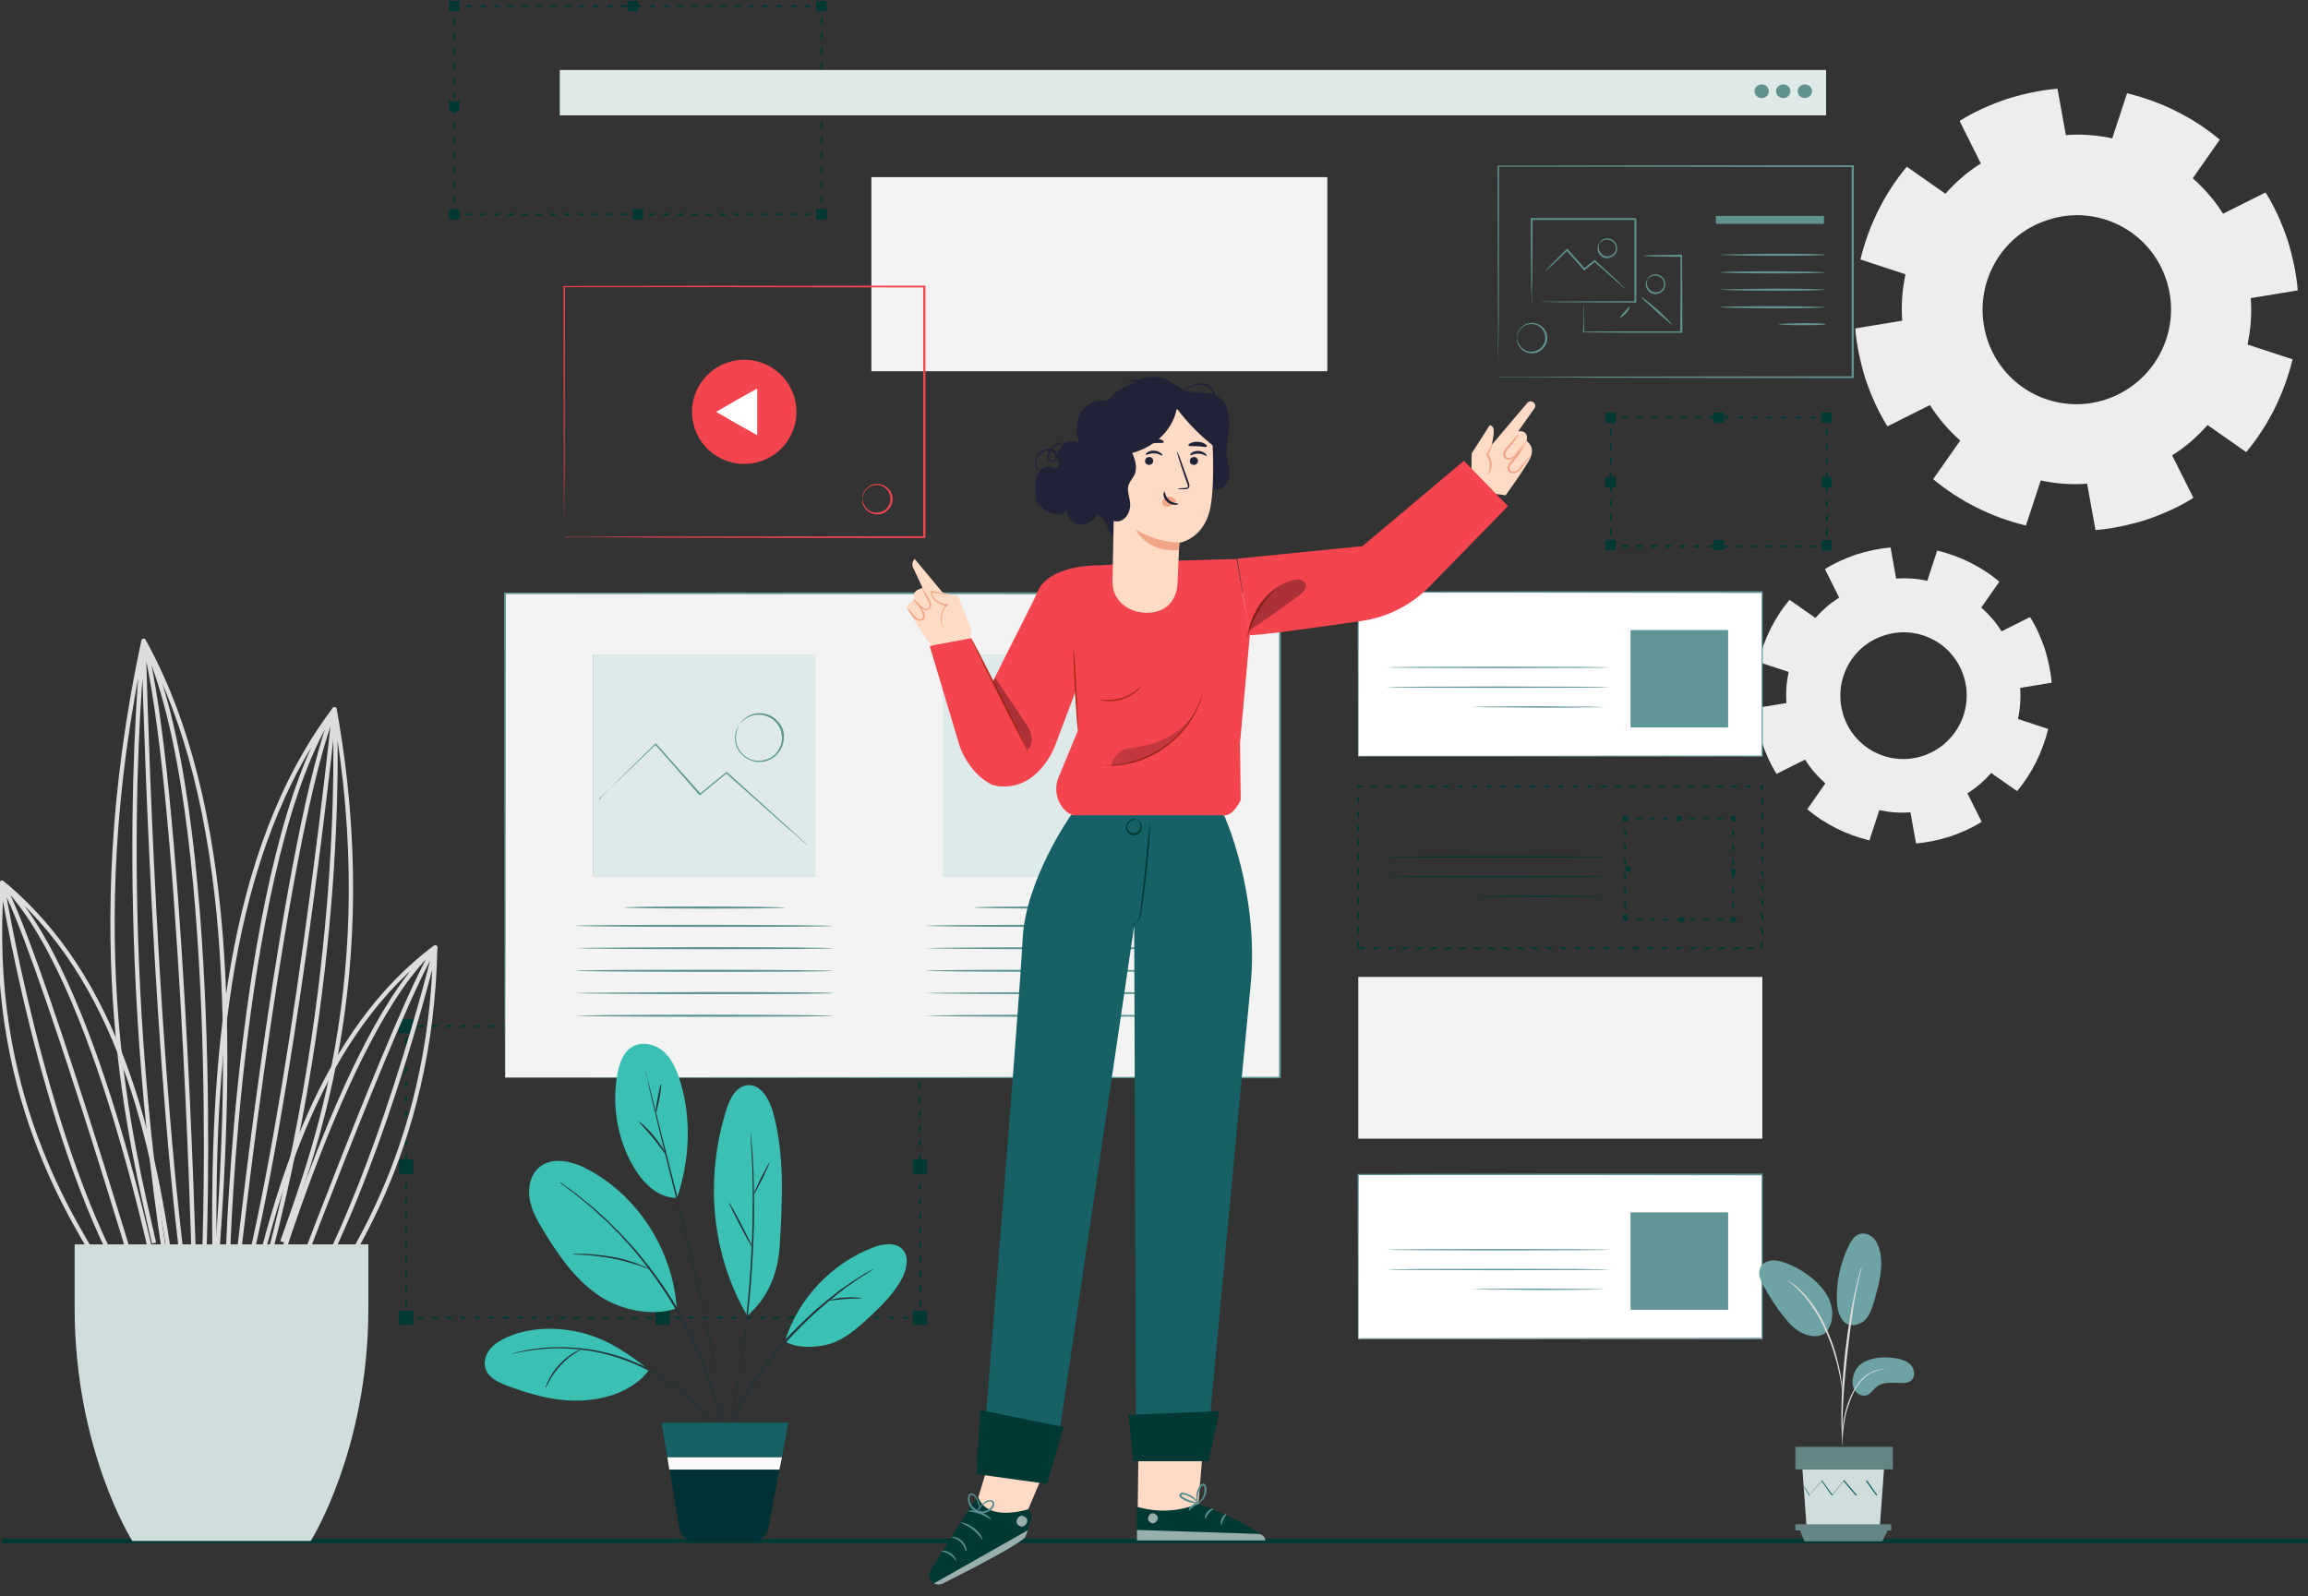
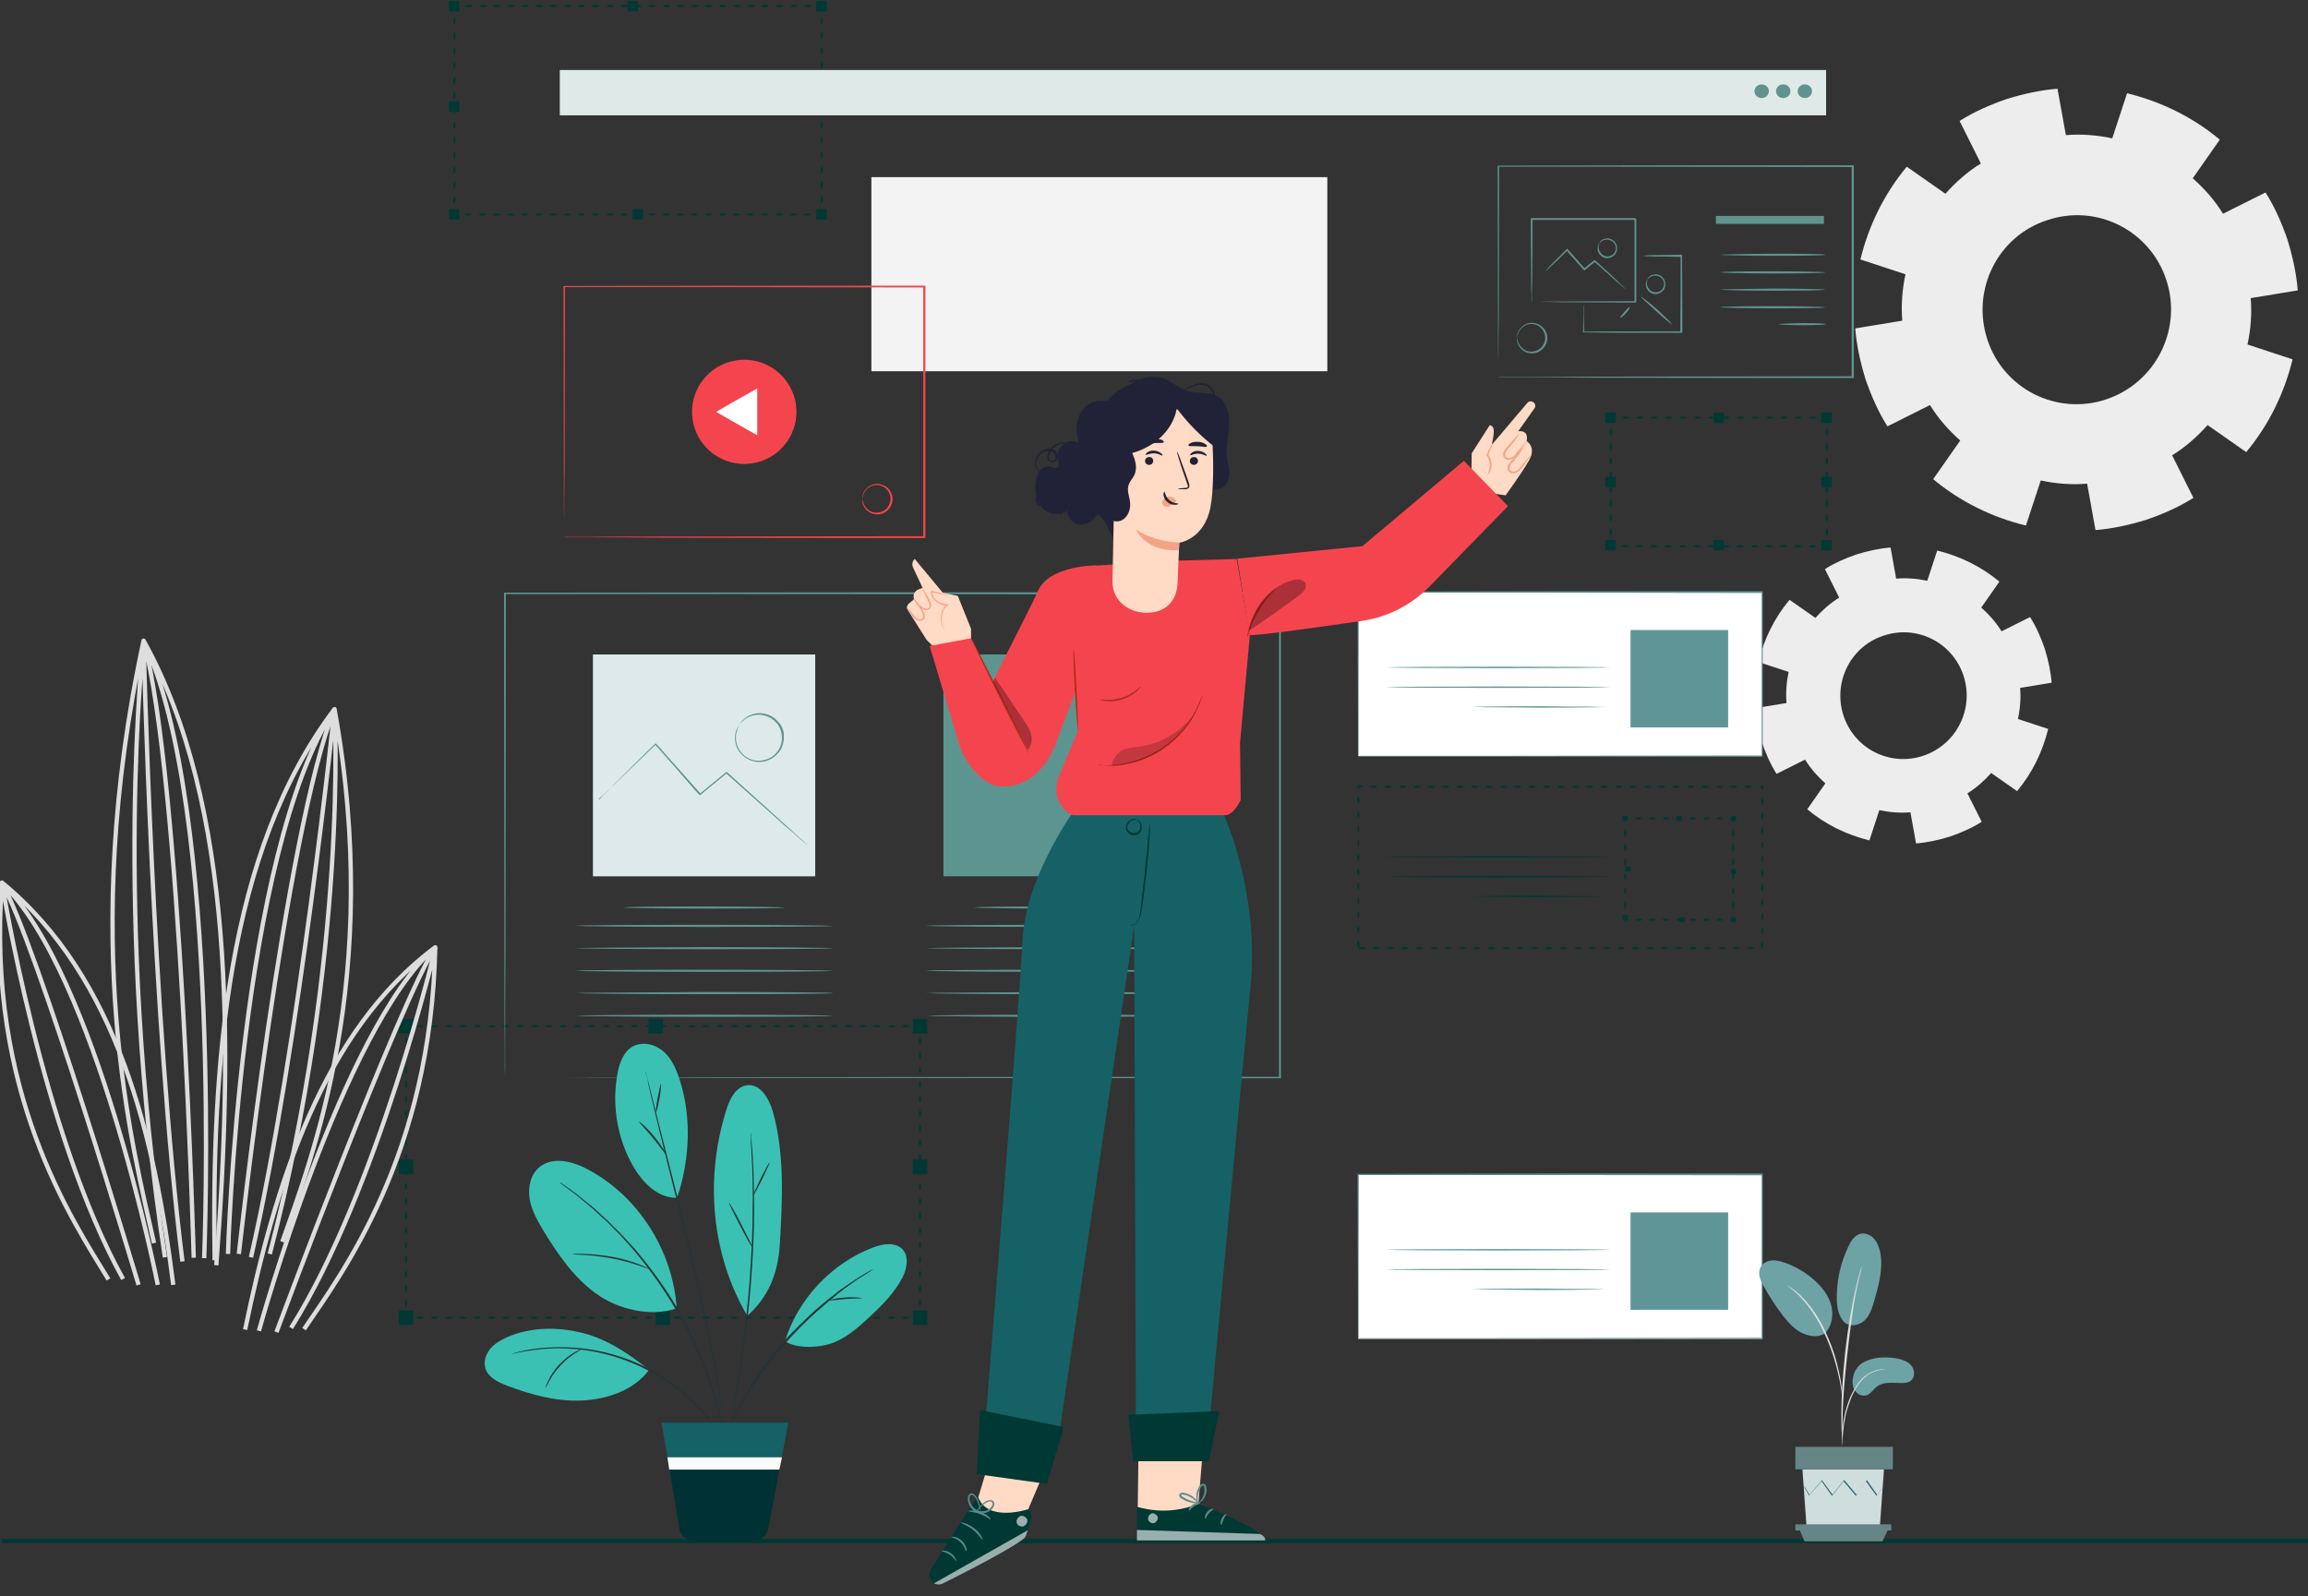
<svg xmlns="http://www.w3.org/2000/svg" width="535" height="370" fill="none" viewBox="0 0 535 370">
  <rect x="0" y="0" width="535" height="370" fill="#333333" stroke="none" />
  <g clip-path="url(#clip0)">
    <path stroke="#003833" stroke-linejoin="round" stroke-miterlimit="10" d="M.45 357.239H535.4" />
    <path fill="#EDEDED" d="M475.576 158.277c-.2-2.604-.801-5.308-1.602-7.912-.901-2.603-2.002-5.107-3.403-7.31l-6.607 3.305c-1.301-2.103-2.903-3.906-4.705-5.508l4.205-6.009c-4.205-3.505-9.11-5.908-14.415-7.21l-2.302 7.01c-2.303-.501-4.805-.701-7.208-.501l-1.301-7.21c-2.603.2-5.305.801-7.908 1.602-2.603.901-5.105 2.003-7.307 3.405l3.303 6.609c-2.102 1.302-3.904 2.905-5.506 4.707l-6.006-4.206c-3.503 4.206-5.906 9.113-7.207 14.421l7.007 2.303c-.5 2.304-.701 4.807-.5 7.211l-7.308 1.201c.2 2.604.801 5.308 1.602 7.912.901 2.604 2.002 5.107 3.403 7.31l6.607-3.304c1.301 2.103 2.903 3.905 4.705 5.507l-4.204 6.009c4.204 3.505 9.109 5.909 14.414 7.211l2.302-7.011c2.303.501 4.805.701 7.208.501l1.301 7.211c2.603-.201 5.305-.802 7.908-1.603 2.603-.901 5.105-2.003 7.307-3.405l-3.303-6.609c2.102-1.302 3.904-2.904 5.506-4.707l6.006 4.206c3.503-4.206 5.906-9.113 7.207-14.421l-7.007-2.303c.5-2.303.701-4.807.5-7.21l7.308-1.202zm-29.73 16.924c-7.708 2.604-16.016-1.602-18.519-9.313-2.502-7.711 1.602-16.023 9.309-18.527 7.708-2.604 16.017 1.602 18.519 9.314 2.503 7.611-1.601 15.922-9.309 18.526zM532.622 67.323c-.298-3.884-1.194-7.917-2.388-11.8-1.344-3.884-2.986-7.618-5.077-10.904l-9.853 4.93c-1.941-3.137-4.33-5.826-7.018-8.216l6.271-8.962c-6.271-5.228-13.586-8.812-21.499-10.754l-3.434 10.455c-3.434-.746-7.167-1.045-10.75-.746l-1.941-10.755c-3.882.299-7.913 1.195-11.795 2.39-3.882 1.344-7.614 2.988-10.899 5.079l4.927 9.858c-3.135 1.941-5.823 4.331-8.211 7.02l-8.959-6.273c-5.225 6.273-8.808 13.592-10.749 21.508l10.451 3.436c-.747 3.435-1.045 7.17-.747 10.754l-10.899 1.792c.299 3.884 1.195 7.917 2.389 11.8 1.344 3.884 2.986 7.618 5.076 10.904l9.854-4.93c1.941 3.137 4.33 5.826 7.018 8.216l-6.271 8.962c6.271 5.228 13.586 8.812 21.499 10.754l3.434-10.455c3.434.746 7.167 1.045 10.75.746l1.941 10.755c3.882-.299 7.913-1.195 11.795-2.39 3.881-1.344 7.614-2.987 10.899-5.078l-4.927-9.859c3.135-1.941 5.822-4.331 8.211-7.02l8.958 6.274c5.226-6.274 8.809-13.593 10.75-21.51l-10.451-3.434c.746-3.436 1.045-7.17.746-10.755l10.899-1.792zM488.28 92.566c-11.496 3.883-23.888-2.39-27.621-13.892-3.732-11.5 2.389-23.898 13.885-27.632 11.496-3.884 23.888 2.39 27.621 13.89 3.733 11.353-2.389 23.75-13.885 27.634z" />
    <g clip-path="url(#clip1)">
      <path fill="#003833" d="M94.97 305.481c0-.083-.333-.25-.834-.25l.25.25v-.167-.166c0-.084 0-.167-.083-.25 0-.167-.084-.25-.167-.25-.084 0-.084.083-.167.25 0 .083 0 .166-.084.25v.333l.25.25c.418 0 .835-.167.835-.25zM98.226 305.481c0-.083-.334-.25-.835-.25-.417 0-.835.083-.835.25 0 .167.334.25.835.25.501 0 .835-.167.835-.25zM101.565 305.481c0-.083-.334-.25-.835-.25-.417 0-.834.083-.834.25 0 .167.334.25.834.25.501 0 .835-.167.835-.25zM104.904 305.481c0-.083-.333-.25-.834-.25-.418 0-.835.083-.835.25 0 .167.334.25.835.25.417 0 .834-.167.834-.25zM108.16 305.481c0-.083-.334-.25-.835-.25-.417 0-.834.083-.834.25 0 .167.333.25.834.25.501 0 .835-.167.835-.25zM111.499 305.481c0-.083-.334-.25-.835-.25-.417 0-.834.083-.834.25 0 .167.334.25.834.25.418 0 .835-.167.835-.25zM114.838 305.481c0-.083-.334-.25-.834-.25-.418 0-.835.083-.835.25 0 .167.334.25.835.25.417 0 .834-.167.834-.25zM118.094 305.481c0-.083-.334-.25-.835-.25-.417 0-.834.083-.834.25 0 .167.334.25.834.25.501 0 .835-.167.835-.25zM121.433 305.481c0-.083-.334-.25-.834-.25-.418 0-.835.083-.835.25 0 .167.334.25.835.25.417 0 .834-.167.834-.25zM124.689 305.481c0-.083-.334-.25-.835-.25-.417 0-.834.083-.834.25 0 .167.333.25.834.25.501 0 .835-.167.835-.25zM128.028 305.481c0-.083-.334-.25-.835-.25-.417 0-.834.083-.834.25 0 .167.334.25.834.25.501 0 .835-.167.835-.25zM131.367 305.481c0-.083-.333-.25-.834-.25-.418 0-.835.083-.835.25 0 .167.334.25.835.25.417 0 .834-.167.834-.25zM134.623 305.481c0-.083-.334-.25-.835-.25-.417 0-.835.083-.835.25 0 .167.334.25.835.25.501 0 .835-.167.835-.25zM137.962 305.481c0-.083-.334-.25-.835-.25-.417 0-.834.083-.834.25 0 .167.334.25.834.25.501 0 .835-.167.835-.25zM141.302 305.481c0-.083-.334-.25-.835-.25-.418 0-.835.083-.835.25 0 .167.334.25.835.25.417 0 .835-.167.835-.25zM144.557 305.481c0-.083-.334-.25-.835-.25-.417 0-.835.083-.835.25 0 .167.334.25.835.25.501 0 .835-.167.835-.25zM147.896 305.481c0-.083-.334-.25-.835-.25-.417 0-.834.083-.834.25 0 .167.334.25.834.25.418 0 .835-.167.835-.25zM151.235 305.481c0-.083-.334-.25-.834-.25-.418 0-.835.083-.835.25 0 .167.334.25.835.25.417 0 .834-.167.834-.25zM154.491 305.481c0-.083-.334-.25-.835-.25-.417 0-.835.083-.835.25 0 .167.334.25.835.25.501 0 .835-.167.835-.25zM157.83 305.481c0-.083-.334-.25-.835-.25-.417 0-.834.083-.834.25 0 .167.333.25.834.25.418 0 .835-.167.835-.25zM161.086 305.481c0-.083-.334-.25-.835-.25-.417 0-.835.083-.835.25 0 .167.334.25.835.25.501 0 .835-.167.835-.25zM164.425 305.481c0-.083-.334-.25-.835-.25-.417 0-.835.083-.835.25 0 .167.334.25.835.25.501 0 .835-.167.835-.25zM167.764 305.481c0-.083-.334-.25-.834-.25-.418 0-.835.083-.835.25 0 .167.334.25.835.25.417 0 .834-.167.834-.25zM171.02 305.481c0-.083-.334-.25-.835-.25-.417 0-.835.083-.835.25 0 .167.334.25.835.25.501 0 .835-.167.835-.25zM174.359 305.481c0-.083-.334-.25-.835-.25-.417 0-.834.083-.834.25 0 .167.333.25.834.25.501 0 .835-.167.835-.25zM177.698 305.481c0-.083-.334-.25-.834-.25-.418 0-.835.083-.835.25 0 .167.334.25.835.25.417 0 .834-.167.834-.25zM180.954 305.481c0-.083-.334-.25-.835-.25-.417 0-.835.083-.835.25 0 .167.334.25.835.25.501 0 .835-.167.835-.25zM184.293 305.481c0-.083-.334-.25-.835-.25-.417 0-.834.083-.834.25 0 .167.334.25.834.25.501 0 .835-.167.835-.25zM187.632 305.481c0-.083-.334-.25-.834-.25-.418 0-.835.083-.835.25 0 .167.334.25.835.25.417 0 .834-.167.834-.25zM190.888 305.481c0-.083-.334-.25-.835-.25-.417 0-.835.083-.835.25 0 .167.334.25.835.25.501 0 .835-.167.835-.25zM194.227 305.481c0-.083-.334-.25-.835-.25-.417 0-.835.083-.835.25 0 .167.334.25.835.25.418 0 .835-.167.835-.25zM197.566 305.481c0-.083-.334-.25-.835-.25-.417 0-.834.083-.834.25 0 .167.334.25.834.25.418 0 .835-.167.835-.25zM199.987 305.731c-.461 0-.835-.112-.835-.25s.374-.25.835-.25c.461 0 .835.112.835.25s-.374.25-.835.25zM204.161 305.481c0-.083-.334-.25-.835-.25-.417 0-.834.083-.834.25 0 .167.333.25.834.25.418 0 .835-.167.835-.25zM206.665 305.731c-.461 0-.834-.112-.834-.25s.373-.25.834-.25c.461 0 .835.112.835.25s-.374.25-.835.25zM209.921 305.731c-.461 0-.835-.112-.835-.25s.374-.25.835-.25c.461 0 .835.112.835.25s-.374.25-.835.25zM213.26 304.648c-.083 0-.25.333-.25.833l.25-.25h-.334c-.083 0-.167 0-.25.083-.167 0-.25.084-.25.167s.083.083.25.167c.083 0 .167 0 .25.083h.334l.251-.25c0-.417-.167-.833-.251-.833zM213.26 301.231c-.083 0-.25.417-.25.833 0 .5.083.834.25.834.167 0 .251-.417.251-.834 0-.416-.167-.833-.251-.833zM213.26 297.898c-.083 0-.25.416-.25.833 0 .5.083.833.25.833.167 0 .251-.416.251-.833 0-.5-.167-.833-.251-.833zM213.26 294.481c-.083 0-.25.417-.25.833 0 .5.083.834.25.834.167 0 .251-.417.251-.834 0-.416-.167-.833-.251-.833zM213.26 291.148c-.083 0-.25.416-.25.833 0 .5.083.833.25.833.167 0 .251-.416.251-.833 0-.5-.167-.833-.251-.833zM213.26 287.731c-.083 0-.25.417-.25.833 0 .5.083.834.25.834.167 0 .251-.417.251-.834 0-.416-.167-.833-.251-.833zM213.26 284.398c-.083 0-.25.416-.25.833 0 .5.083.833.25.833.167 0 .251-.416.251-.833 0-.5-.167-.833-.251-.833zM213.26 280.981c-.083 0-.25.417-.25.833 0 .5.083.834.25.834.167 0 .251-.417.251-.834 0-.416-.167-.833-.251-.833zM213.26 277.648c-.083 0-.25.416-.25.833 0 .5.083.833.25.833.167 0 .251-.416.251-.833 0-.5-.167-.833-.251-.833zM213.26 274.231c-.083 0-.25.417-.25.833 0 .5.083.834.25.834.167 0 .251-.417.251-.834 0-.416-.167-.833-.251-.833zM213.26 270.814c-.083 0-.25.417-.25.834 0 .5.083.833.25.833.167 0 .251-.417.251-.833 0-.417-.167-.834-.251-.834zM213.26 267.481c-.083 0-.25.417-.25.833 0 .5.083.834.25.834.167 0 .251-.417.251-.834 0-.5-.167-.833-.251-.833zM213.26 264.064c-.083 0-.25.417-.25.834 0 .5.083.833.25.833.167 0 .251-.417.251-.833 0-.417-.167-.834-.251-.834zM213.26 260.731c-.083 0-.25.417-.25.833 0 .5.083.834.25.834.167 0 .251-.417.251-.834 0-.5-.167-.833-.251-.833zM213.26 257.314c-.083 0-.25.417-.25.834 0 .5.083.833.25.833.167 0 .251-.417.251-.833 0-.417-.167-.834-.251-.834zM213.26 253.981c-.083 0-.25.417-.25.833 0 .5.083.834.25.834.167 0 .251-.417.251-.834 0-.5-.167-.833-.251-.833zM213.26 250.564c-.083 0-.25.417-.25.834 0 .5.083.833.25.833.167 0 .251-.417.251-.833 0-.417-.167-.834-.251-.834zM213.26 247.231c-.083 0-.25.417-.25.833 0 .5.083.834.25.834.167 0 .251-.417.251-.834 0-.5-.167-.833-.251-.833zM213.26 243.814c-.083 0-.25.417-.25.834 0 .5.083.833.25.833.167 0 .251-.417.251-.833 0-.417-.167-.834-.251-.834zM213.26 240.398c-.083 0-.25.416-.25.833 0 .5.083.833.25.833.167 0 .251-.416.251-.833s-.167-.833-.251-.833zM212.426 237.898c0 .084.334.25.834.25l-.25-.25v.334c0 .083 0 .166.083.25 0 .166.084.25.167.25.084 0 .084-.084.167-.25 0-.084 0-.167.084-.25v-.334l-.251-.25c-.5.084-.834.167-.834.25zM209.921 238.148c-.461 0-.835-.112-.835-.25s.374-.25.835-.25c.461 0 .835.112.835.25s-.374.25-.835.25zM205.831 237.898c0 .083.334.25.834.25.418 0 .835-.084.835-.25 0-.167-.334-.25-.835-.25-.5.083-.834.166-.834.25zM203.326 238.148c-.461 0-.834-.112-.834-.25s.373-.25.834-.25c.461 0 .835.112.835.25s-.374.25-.835.25zM199.987 238.148c-.461 0-.835-.112-.835-.25s.374-.25.835-.25c.461 0 .835.112.835.25s-.374.25-.835.25zM196.731 238.148c-.461 0-.834-.112-.834-.25s.373-.25.834-.25c.462 0 .835.112.835.25s-.373.25-.835.25zM193.392 238.148c-.461 0-.835-.112-.835-.25s.374-.25.835-.25c.461 0 .835.112.835.25s-.374.25-.835.25zM190.053 238.148c-.461 0-.835-.112-.835-.25s.374-.25.835-.25c.461 0 .835.112.835.25s-.374.25-.835.25zM186.798 238.148c-.462 0-.835-.112-.835-.25s.373-.25.835-.25c.461 0 .834.112.834.25s-.373.25-.834.25zM183.458 238.148c-.461 0-.834-.112-.834-.25s.373-.25.834-.25c.461 0 .835.112.835.25s-.374.25-.835.25zM180.119 238.148c-.461 0-.835-.112-.835-.25s.374-.25.835-.25c.461 0 .835.112.835.25s-.374.25-.835.25zM176.029 237.898c0 .083.334.25.835.25.417 0 .834-.084.834-.25 0-.167-.334-.25-.834-.25-.501.083-.835.166-.835.25zM173.524 238.148c-.461 0-.834-.112-.834-.25s.373-.25.834-.25c.461 0 .835.112.835.25s-.374.25-.835.25zM170.269 238.148c-.461 0-.835-.112-.835-.25s.374-.25.835-.25c.461 0 .835.112.835.25s-.374.25-.835.25zM166.095 237.898c0 .083.334.25.835.25.417 0 .834-.084.834-.25 0-.167-.334-.25-.834-.25-.501.083-.835.166-.835.25zM163.59 238.148c-.461 0-.835-.112-.835-.25s.374-.25.835-.25c.461 0 .835.112.835.25s-.374.25-.835.25zM159.5 237.898c0 .083.334.25.835.25.417 0 .834-.084.834-.25 0-.167-.334-.25-.834-.25-.501.083-.835.166-.835.25zM156.995 238.148c-.461 0-.834-.112-.834-.25s.373-.25.834-.25c.461 0 .835.112.835.25s-.374.25-.835.25zM153.656 238.148c-.461 0-.835-.112-.835-.25s.374-.25.835-.25c.461 0 .835.112.835.25s-.374.25-.835.25zM149.566 237.898c0 .083.334.25.835.25.417 0 .834-.084.834-.25 0-.167-.334-.25-.834-.25-.501.083-.835.166-.835.25zM147.061 238.148c-.461 0-.834-.112-.834-.25s.373-.25.834-.25c.461 0 .835.112.835.25s-.374.25-.835.25zM142.887 237.898c0 .083.334.25.835.25.418 0 .835-.084.835-.25 0-.167-.334-.25-.835-.25-.417.083-.835.166-.835.25zM139.632 237.898c0 .083.334.25.835.25.417 0 .835-.084.835-.25 0-.167-.334-.25-.835-.25-.501.083-.835.166-.835.25zM137.127 238.148c-.461 0-.834-.112-.834-.25s.373-.25.834-.25c.462 0 .835.112.835.25s-.373.25-.835.25zM133.037 237.898c0 .083.334.25.835.25.417 0 .835-.084.835-.25 0-.167-.334-.25-.835-.25-.501.083-.835.166-.835.25zM130.533 238.148c-.461 0-.835-.112-.835-.25s.374-.25.835-.25c.461 0 .834.112.834.25s-.373.25-.834.25zM126.359 237.898c0 .083.334.25.834.25.418 0 .835-.084.835-.25 0-.167-.334-.25-.835-.25-.417.083-.834.166-.834.25zM123.103 237.898c0 .083.334.25.835.25.417 0 .835-.084.835-.25 0-.167-.334-.25-.835-.25-.501.083-.835.166-.835.25zM120.599 238.148c-.461 0-.835-.112-.835-.25s.374-.25.835-.25c.461 0 .834.112.834.25s-.373.25-.834.25zM116.425 237.898c0 .083.334.25.834.25.418 0 .835-.084.835-.25 0-.167-.334-.25-.835-.25-.417.083-.834.166-.834.25zM113.169 237.898c0 .083.334.25.835.25.417 0 .834-.084.834-.25 0-.167-.334-.25-.834-.25-.501.083-.835.166-.835.25zM109.83 237.898c0 .083.334.25.834.25.418 0 .835-.084.835-.25 0-.167-.334-.25-.835-.25-.417.083-.834.166-.834.25zM106.491 237.898c0 .083.333.25.834.25.418 0 .835-.084.835-.25 0-.167-.334-.25-.835-.25-.417.083-.834.166-.834.25zM103.235 237.898c0 .083.334.25.835.25.417 0 .834-.084.834-.25 0-.167-.333-.25-.834-.25-.501.083-.835.166-.835.25zM99.896 237.898c0 .083.334.25.834.25.418 0 .835-.084.835-.25 0-.167-.334-.25-.835-.25-.417.083-.834.166-.834.25zM96.556 237.898c0 .083.334.25.835.25.418 0 .835-.084.835-.25 0-.167-.334-.25-.835-.25-.417.083-.835.166-.835.25zM94.136 238.731c.083 0 .25-.333.25-.833l-.25.25h.334c.083 0 .166 0 .25-.084.167 0 .25-.083.25-.166 0-.084-.083-.084-.25-.167-.084 0-.167 0-.25-.083h-.334l-.25.25c0 .5.083.833.25.833zM94.136 242.148c.083 0 .25-.417.25-.834 0-.5-.084-.833-.25-.833-.084 0-.25.417-.25.833 0 .417.083.834.25.834zM94.136 245.481c.083 0 .25-.417.25-.833 0-.5-.084-.834-.25-.834-.084 0-.25.417-.25.834 0 .5.083.833.25.833zM94.136 248.898c.083 0 .25-.417.25-.834 0-.5-.084-.833-.25-.833-.084 0-.25.417-.25.833 0 .417.083.834.25.834zM94.136 252.231c.083 0 .25-.417.25-.833 0-.5-.084-.834-.25-.834-.084 0-.25.417-.25.834 0 .5.083.833.25.833zM94.136 255.648c.083 0 .25-.417.25-.834 0-.5-.084-.833-.25-.833-.084 0-.25.417-.25.833 0 .417.083.834.25.834zM94.136 259.064c.083 0 .25-.416.25-.833 0-.5-.084-.833-.25-.833-.084 0-.25.416-.25.833s.083.833.25.833zM94.136 262.398c.083 0 .25-.417.25-.834 0-.5-.084-.833-.25-.833-.084 0-.25.417-.25.833 0 .5.083.834.25.834zM94.136 265.814c.083 0 .25-.416.25-.833 0-.5-.084-.833-.25-.833-.084 0-.25.416-.25.833s.083.833.25.833zM94.136 269.148c.083 0 .25-.417.25-.834 0-.5-.084-.833-.25-.833-.084 0-.25.417-.25.833 0 .5.083.834.25.834zM94.136 272.564c.083 0 .25-.416.25-.833 0-.5-.084-.833-.25-.833-.084 0-.25.416-.25.833s.083.833.25.833zM94.136 275.898c.083 0 .25-.417.25-.834 0-.5-.084-.833-.25-.833-.084 0-.25.417-.25.833 0 .5.083.834.25.834zM94.136 279.314c.083 0 .25-.416.25-.833 0-.5-.084-.833-.25-.833-.084 0-.25.416-.25.833s.083.833.25.833zM94.136 282.648c.083 0 .25-.417.25-.834 0-.5-.084-.833-.25-.833-.084 0-.25.417-.25.833 0 .5.083.834.25.834zM94.136 286.064c.083 0 .25-.416.25-.833 0-.5-.084-.833-.25-.833-.084 0-.25.416-.25.833s.083.833.25.833zM94.136 289.481c.083 0 .25-.417.25-.833 0-.5-.084-.834-.25-.834-.084 0-.25.417-.25.834 0 .416.083.833.25.833zM94.136 292.814c.083 0 .25-.416.25-.833 0-.5-.084-.833-.25-.833-.084 0-.25.416-.25.833 0 .5.083.833.25.833zM94.136 296.231c.083 0 .25-.417.25-.833 0-.5-.084-.834-.25-.834-.084 0-.25.417-.25.834 0 .416.083.833.25.833zM94.136 299.564c.083 0 .25-.416.25-.833 0-.5-.084-.833-.25-.833-.084 0-.25.416-.25.833 0 .5.083.833.25.833zM94.136 302.981c.083 0 .25-.417.25-.833 0-.5-.084-.834-.25-.834-.084 0-.25.417-.25.834 0 .416.083.833.25.833z" />
      <path fill="#003833" d="M211.591 303.814h3.339v3.334h-3.339v-3.334zM211.591 236.231h3.339v3.333h-3.339v-3.333zM92.466 236.231h3.34v3.333h-3.34v-3.333zM92.466 303.814h3.34v3.334h-3.34v-3.334zM151.987 303.814h3.339v3.334h-3.339v-3.334zM150.317 236.231h3.339v3.333h-3.339v-3.333zM211.591 268.814h3.339v3.334h-3.339v-3.334zM92.466 268.814h3.34v3.334h-3.34v-3.334z" />
      <path fill="#F3F3F3" d="M201.991 41.065h105.684v45H201.991v-45z" />
      <path fill="#003833" d="M374.208 126.647c0-.083-.334-.25-.834-.25l.25.25v-.166-.167c0-.083 0-.167-.083-.25 0-.167-.084-.25-.167-.25-.084 0-.084.083-.167.25 0 .083 0 .167-.084.25v.333l.251.25c.417 0 .834-.083.834-.25zM377.547 126.647c0-.083-.333-.25-.834-.25-.501 0-.835.084-.835.25 0 .167.334.25.835.25.417 0 .834-.083.834-.25zM380.887 126.647c0-.083-.334-.25-.835-.25-.501 0-.835.084-.835.25 0 .167.334.25.835.25.417 0 .835-.083.835-.25zM384.226 126.647c0-.083-.334-.25-.835-.25-.501 0-.835.084-.835.25 0 .167.334.25.835.25.417 0 .835-.083.835-.25zM387.565 126.647c0-.083-.334-.25-.835-.25-.501 0-.835.084-.835.25 0 .167.334.25.835.25.418 0 .835-.083.835-.25zM390.904 126.647c0-.083-.334-.25-.835-.25-.501 0-.835.084-.835.25 0 .167.334.25.835.25.418 0 .835-.083.835-.25zM394.243 126.647c0-.083-.334-.25-.835-.25-.5 0-.834.084-.834.25 0 .167.334.25.834.25.418 0 .835-.083.835-.25zM397.583 126.647c0-.083-.334-.25-.835-.25-.501 0-.835.084-.835.25 0 .167.334.25.835.25.417 0 .835-.083.835-.25zM400.922 126.647c0-.083-.334-.25-.835-.25-.501 0-.835.084-.835.25 0 .167.334.25.835.25.501 0 .835-.083.835-.25zM404.261 126.647c0-.083-.334-.25-.835-.25-.501 0-.835.084-.835.25 0 .167.334.25.835.25.501 0 .835-.083.835-.25zM407.6 126.647c0-.083-.334-.25-.835-.25-.501 0-.835.084-.835.25 0 .167.334.25.835.25.501 0 .835-.083.835-.25zM410.939 126.647c0-.083-.334-.25-.835-.25-.501 0-.834.084-.834.25 0 .167.333.25.834.25.501 0 .835-.083.835-.25zM414.278 126.647c0-.083-.334-.25-.834-.25-.501 0-.835.084-.835.25 0 .167.334.25.835.25.5 0 .834-.083.834-.25zM417.618 126.647c0-.083-.334-.25-.835-.25-.501 0-.835.084-.835.25 0 .167.334.25.835.25.501 0 .835-.083.835-.25zM420.122 126.897c-.461 0-.835-.111-.835-.25 0-.138.374-.25.835-.25.461 0 .835.112.835.25 0 .139-.374.25-.835.25zM423.461 125.814c-.084 0-.251.333-.251.833l.251-.25h-.167-.167c-.084 0-.167 0-.25.084-.167 0-.251.083-.251.166 0 .084.084.084.251.167.083 0 .166 0 .25.083h.334l.25-.25c0-.416-.083-.833-.25-.833zM423.461 122.564c-.084 0-.251.333-.251.833 0 .417.084.834.251.834.083 0 .25-.334.25-.834 0-.5-.083-.833-.25-.833zM423.461 119.23c-.084 0-.251.334-.251.834 0 .416.084.833.251.833.083 0 .25-.333.25-.833 0-.5-.083-.834-.25-.834zM423.461 115.897c-.084 0-.251.334-.251.834 0 .416.084.833.251.833.083 0 .25-.333.25-.833 0-.417-.083-.834-.25-.834zM423.461 112.564c-.084 0-.251.333-.251.833 0 .417.084.834.251.834.083 0 .25-.334.25-.834 0-.416-.083-.833-.25-.833zM423.461 109.314c-.084 0-.251.333-.251.833 0 .417.084.834.251.834.083 0 .25-.334.25-.834 0-.5-.083-.833-.25-.833zM423.461 105.98c-.084 0-.251.334-.251.834 0 .416.084.833.251.833.083 0 .25-.333.25-.833 0-.5-.083-.834-.25-.834zM423.461 102.647c-.084 0-.251.334-.251.834 0 .416.084.833.251.833.083 0 .25-.333.25-.833 0-.417-.083-.834-.25-.834zM423.461 99.314c-.084 0-.251.333-.251.833 0 .417.084.834.251.834.083 0 .25-.334.25-.834 0-.416-.083-.833-.25-.833zM422.626 96.814c0 .084.334.25.835.25l-.25-.25v.334c0 .083 0 .166.083.25 0 .166.083.25.167.25.083 0 .083-.084.167-.25 0-.084 0-.167.083-.25v-.334l-.25-.25c-.417.084-.835.167-.835.25zM419.287 96.814c0 .083.334.25.835.25.501 0 .835-.083.835-.25 0-.167-.334-.25-.835-.25-.418.083-.835.167-.835.25zM415.948 96.814c0 .083.334.25.835.25.501 0 .835-.083.835-.25 0-.167-.334-.25-.835-.25-.418.083-.835.167-.835.25zM412.609 96.814c0 .083.334.25.835.25.5 0 .834-.083.834-.25 0-.167-.334-.25-.834-.25-.418.083-.835.167-.835.25zM409.27 96.814c0 .083.333.25.834.25.501 0 .835-.083.835-.25 0-.167-.334-.25-.835-.25-.417.083-.834.167-.834.25zM405.93 96.814c0 .083.334.25.835.25.501 0 .835-.083.835-.25 0-.167-.334-.25-.835-.25-.501.083-.835.167-.835.25zM402.591 96.814c0 .083.334.25.835.25.501 0 .835-.083.835-.25 0-.167-.334-.25-.835-.25-.501.083-.835.167-.835.25zM399.252 96.814c0 .083.334.25.835.25.501 0 .835-.083.835-.25 0-.167-.334-.25-.835-.25-.501.083-.835.167-.835.25zM395.913 96.814c0 .083.334.25.835.25.501 0 .835-.083.835-.25 0-.167-.334-.25-.835-.25-.501.083-.835.167-.835.25zM392.574 96.814c0 .083.334.25.834.25.501 0 .835-.083.835-.25 0-.167-.334-.25-.835-.25-.5.083-.834.167-.834.25zM389.234 96.814c0 .083.334.25.835.25.501 0 .835-.083.835-.25 0-.167-.334-.25-.835-.25-.501.083-.835.167-.835.25zM385.895 96.814c0 .083.334.25.835.25.501 0 .835-.083.835-.25 0-.167-.334-.25-.835-.25-.501.083-.835.167-.835.25zM382.556 96.814c0 .083.334.25.835.25.501 0 .835-.083.835-.25 0-.167-.334-.25-.835-.25-.501.083-.835.167-.835.25zM379.217 96.814c0 .083.334.25.835.25.501 0 .835-.083.835-.25 0-.167-.334-.25-.835-.25-.501.083-.835.167-.835.25zM375.878 96.814c0 .083.334.25.835.25.501 0 .834-.083.834-.25 0-.167-.333-.25-.834-.25-.501.083-.835.167-.835.25zM373.374 97.647c.083 0 .25-.333.25-.833l-.25.25h.334c.083 0 .166 0 .25-.083.167 0 .25-.084.25-.167s-.083-.083-.25-.167c-.084 0-.167 0-.25-.083h-.334l-.251.25c0 .5.084.833.251.833zM373.373 100.981c.084 0 .251-.334.251-.834 0-.416-.084-.833-.251-.833-.083 0-.25.333-.25.833 0 .5.083.834.25.834zM373.373 104.314c.084 0 .251-.333.251-.833 0-.417-.084-.834-.251-.834-.083 0-.25.334-.25.834 0 .5.083.833.25.833zM373.373 107.647c.084 0 .251-.333.251-.833 0-.417-.084-.834-.251-.834-.083 0-.25.334-.25.834 0 .416.083.833.25.833zM373.373 110.981c.084 0 .251-.334.251-.834 0-.416-.084-.833-.251-.833-.083 0-.25.333-.25.833 0 .417.083.834.25.834zM373.373 114.231c.084 0 .251-.334.251-.834 0-.416-.084-.833-.251-.833-.083 0-.25.333-.25.833 0 .5.083.834.25.834zM373.373 117.564c.084 0 .251-.333.251-.833 0-.417-.084-.834-.251-.834-.083 0-.25.334-.25.834 0 .5.083.833.25.833zM373.373 120.897c.084 0 .251-.333.251-.833 0-.417-.084-.834-.251-.834-.083 0-.25.334-.25.834 0 .416.083.833.25.833zM373.373 124.231c.084 0 .251-.334.251-.834 0-.416-.084-.833-.251-.833-.083 0-.25.333-.25.833 0 .417.083.834.25.834z" />
      <path fill="#003833" d="M422.209 125.231h2.421v2.417h-2.421v-2.417zM422.209 95.647h2.421v2.417h-2.421v-2.416zM372.121 95.647h2.421v2.417h-2.421v-2.416zM372.121 125.147h2.421v2.417h-2.421v-2.417zM397.165 125.147h2.421v2.417h-2.421v-2.417zM397.165 95.647h2.421v2.417h-2.421v-2.416zM422.209 110.564h2.421v2.417h-2.421v-2.417zM372.121 110.564h2.421v2.417h-2.421v-2.417zM106.157 49.73c0-.082-.334-.25-.835-.25.417.418.084.084.251.25v-.166-.166c0-.084 0-.167-.084-.25 0-.167-.083-.25-.167-.25-.083 0-.083.083-.167.25 0 .083 0 .166-.083.25v.333l.25.25c.417-.084.835-.167.835-.25zM109.413 49.731c0-.083-.334-.25-.835-.25-.418 0-.835.083-.835.25 0 .083.334.25.835.25.501-.083.835-.167.835-.25zM112.668 49.731c0-.083-.334-.25-.835-.25-.417 0-.834.083-.834.25 0 .083.334.25.834.25.501-.083.835-.167.835-.25zM115.173 49.981c-.462 0-.835-.112-.835-.25s.373-.25.835-.25c.461 0 .834.112.834.25s-.373.25-.834.25zM118.428 49.981c-.461 0-.835-.112-.835-.25s.374-.25.835-.25c.461 0 .835.112.835.25s-.374.25-.835.25zM122.519 49.731c0-.083-.334-.25-.835-.25-.417 0-.835.083-.835.25 0 .083.334.25.835.25.501-.083.835-.167.835-.25zM125.774 49.731c0-.083-.334-.25-.834-.25-.418 0-.835.083-.835.25 0 .083.334.25.835.25.5-.083.834-.167.834-.25zM129.03 49.731c0-.083-.334-.25-.835-.25-.417 0-.834.083-.834.25 0 .083.334.25.834.25.501-.083.835-.167.835-.25zM132.369 49.731c0-.083-.334-.25-.835-.25-.417 0-.834.083-.834.25 0 .083.334.25.834.25.418-.083.835-.167.835-.25zM135.625 49.731c0-.083-.334-.25-.835-.25-.417 0-.835.083-.835.25 0 .083.334.25.835.25.417-.083.835-.167.835-.25zM138.881 49.731c0-.083-.334-.25-.835-.25-.418 0-.835.083-.835.25 0 .083.334.25.835.25.501-.083.835-.167.835-.25zM141.385 49.981c-.461 0-.835-.112-.835-.25s.374-.25.835-.25c.461 0 .835.112.835.25s-.374.25-.835.25zM144.641 49.981c-.461 0-.835-.112-.835-.25s.374-.25.835-.25c.461 0 .834.112.834.25s-.373.25-.834.25zM148.731 49.731c0-.083-.334-.25-.835-.25-.417 0-.834.083-.834.25 0 .083.334.25.834.25.418-.083.835-.167.835-.25zM151.987 49.731c0-.083-.334-.25-.835-.25-.417 0-.835.083-.835.25 0 .083.334.25.835.25.501-.083.835-.167.835-.25zM154.408 49.981c-.461 0-.835-.112-.835-.25s.374-.25.835-.25c.461 0 .835.112.835.25s-.374.25-.835.25zM157.747 49.981c-.461 0-.835-.112-.835-.25s.374-.25.835-.25c.461 0 .835.112.835.25s-.374.25-.835.25zM161.837 49.731c0-.083-.334-.25-.835-.25-.417 0-.834.083-.834.25 0 .083.334.25.834.25.418-.083.835-.167.835-.25zM165.093 49.731c0-.083-.334-.25-.835-.25-.417 0-.835.083-.835.25 0 .083.334.25.835.25.418-.083.835-.167.835-.25zM167.514 49.981c-.461 0-.835-.112-.835-.25s.374-.25.835-.25c.461 0 .835.112.835.25s-.374.25-.835.25zM171.604 49.731c0-.083-.333-.25-.834-.25-.418 0-.835.083-.835.25 0 .083.334.25.835.25.501-.083.834-.167.834-.25zM174.86 49.731c0-.083-.334-.25-.835-.25-.417 0-.834.083-.834.25 0 .083.333.25.834.25.501-.083.835-.167.835-.25zM178.199 49.731c0-.083-.334-.25-.835-.25-.417 0-.834.083-.834.25 0 .083.334.25.834.25.418-.083.835-.167.835-.25zM180.62 49.981c-.461 0-.835-.112-.835-.25s.374-.25.835-.25c.461 0 .835.112.835.25s-.374.25-.835.25zM184.711 49.731c0-.083-.334-.25-.835-.25-.417 0-.835.083-.835.25 0 .083.334.25.835.25.501-.083.835-.167.835-.25zM187.966 49.731c0-.083-.333-.25-.834-.25-.418 0-.835.083-.835.25 0 .083.334.25.835.25.501-.083.834-.167.834-.25zM190.471 48.898c-.084 0-.251.333-.251.833l.251-.25h-.334c-.084 0-.167 0-.251.083-.167 0-.25.084-.25.167s.083.083.25.166c.084 0 .167 0 .251.084h.334l.25-.25c0-.5-.167-.834-.25-.834zM190.471 45.398c-.084 0-.251.416-.251.833 0 .5.084.833.251.833.083 0 .25-.416.25-.833s-.167-.834-.25-.834zM190.471 41.981c-.084 0-.251.417-.251.833 0 .5.084.834.251.834.083 0 .25-.417.25-.834 0-.416-.167-.833-.25-.833zM190.471 40.23c-.139 0-.251-.372-.251-.833 0-.46.112-.833.251-.833.138 0 .25.373.25.833 0 .46-.112.834-.25.834zM190.471 36.73c-.139 0-.251-.372-.251-.833 0-.46.112-.833.251-.833.138 0 .25.373.25.833 0 .46-.112.834-.25.834zM190.471 31.648c-.084 0-.251.416-.251.833 0 .5.084.833.251.833.083 0 .25-.416.25-.833 0-.5-.167-.834-.25-.834zM190.471 28.148c-.084 0-.251.416-.251.833 0 .5.084.833.251.833.083 0 .25-.416.25-.833s-.167-.834-.25-.834zM190.471 24.731c-.084 0-.251.417-.251.833 0 .5.084.834.251.834.083 0 .25-.417.25-.834 0-.5-.167-.833-.25-.833zM190.471 22.98c-.139 0-.251-.372-.251-.833 0-.46.112-.833.251-.833.138 0 .25.373.25.833 0 .46-.112.834-.25.834zM190.471 19.48c-.139 0-.251-.372-.251-.833 0-.46.112-.833.251-.833.138 0 .25.373.25.833 0 .46-.112.834-.25.834zM190.471 16.064c-.139 0-.251-.373-.251-.833 0-.46.112-.833.251-.833.138 0 .25.373.25.833 0 .46-.112.833-.25.833zM190.471 10.898c-.084 0-.251.416-.251.833 0 .5.084.833.251.833.083 0 .25-.416.25-.833s-.167-.833-.25-.833zM190.471 7.397c-.084 0-.251.417-.251.834 0 .5.084.833.251.833.083 0 .25-.417.25-.833 0-.417-.167-.834-.25-.834zM190.471 3.981c-.084 0-.251.417-.251.833 0 .5.084.834.251.834.083 0 .25-.417.25-.834 0-.416-.167-.833-.25-.833zM189.636 1.398c0 .083.334.25.835.25l-.251-.25v.333c0 .084 0 .167.084.25 0 .167.083.25.167.25.083 0 .083-.083.167-.25 0-.083 0-.166.083-.25v-.333l-.25-.25c-.501.083-.835.167-.835.25zM187.215 1.647c-.461 0-.835-.111-.835-.25 0-.138.374-.25.835-.25.461 0 .835.112.835.25 0 .139-.374.25-.835.25zM183.125 1.397c0 .084.333.25.834.25.418 0 .835-.083.835-.25 0-.166-.334-.25-.835-.25-.501.084-.834.167-.834.25zM179.785 1.397c0 .084.334.25.835.25.418 0 .835-.083.835-.25 0-.166-.334-.25-.835-.25-.417.084-.835.167-.835.25zM177.364 1.647c-.461 0-.834-.111-.834-.25 0-.138.373-.25.834-.25.461 0 .835.112.835.25 0 .139-.374.25-.835.25zM173.274 1.397c0 .084.334.25.835.25.417 0 .835-.083.835-.25 0-.166-.334-.25-.835-.25-.501.084-.835.167-.835.25zM170.018 1.397c0 .084.334.25.835.25.418 0 .835-.083.835-.25 0-.166-.334-.25-.835-.25-.501.084-.835.167-.835.25zM167.514 1.647c-.461 0-.835-.111-.835-.25 0-.138.374-.25.835-.25.461 0 .835.112.835.25 0 .139-.374.25-.835.25zM164.258 1.647c-.461 0-.835-.111-.835-.25 0-.138.374-.25.835-.25.461 0 .835.112.835.25 0 .139-.374.25-.835.25zM160.168 1.397c0 .084.334.25.834.25.418 0 .835-.083.835-.25 0-.166-.334-.25-.835-.25-.5.084-.834.167-.834.25zM156.912 1.397c0 .084.334.25.835.25.417 0 .835-.083.835-.25 0-.166-.334-.25-.835-.25-.501.084-.835.167-.835.25zM153.656 1.397c0 .084.334.25.835.25.418 0 .835-.083.835-.25 0-.166-.334-.25-.835-.25-.501.084-.835.167-.835.25zM150.317 1.397c0 .084.334.25.835.25.418 0 .835-.083.835-.25 0-.166-.334-.25-.835-.25-.417.084-.835.167-.835.25zM147.062 1.397c0 .084.334.25.834.25.418 0 .835-.083.835-.25 0-.166-.334-.25-.835-.25-.417.084-.834.167-.834.25zM143.806 1.397c0 .084.334.25.835.25.417 0 .834-.083.834-.25 0-.166-.333-.25-.834-.25-.501.084-.835.167-.835.25zM140.55 1.397c0 .084.334.25.835.25.417 0 .835-.083.835-.25 0-.166-.334-.25-.835-.25-.501.084-.835.167-.835.25zM138.046 1.647c-.461 0-.835-.111-.835-.25 0-.138.374-.25.835-.25.461 0 .835.112.835.25 0 .139-.374.25-.835.25zM133.955 1.397c0 .084.334.25.835.25.417 0 .835-.083.835-.25 0-.166-.334-.25-.835-.25-.417.084-.835.167-.835.25zM130.7 1.397c0 .084.334.25.834.25.418 0 .835-.083.835-.25 0-.166-.334-.25-.835-.25-.5.084-.834.167-.834.25zM128.279 1.647c-.461 0-.835-.111-.835-.25 0-.138.374-.25.835-.25.461 0 .835.112.835.25 0 .139-.374.25-.835.25zM124.94 1.647c-.461 0-.835-.111-.835-.25 0-.138.374-.25.835-.25.461 0 .834.112.834.25 0 .139-.373.25-.834.25zM120.849 1.397c0 .084.334.25.835.25.417 0 .835-.083.835-.25 0-.166-.334-.25-.835-.25-.417.084-.835.167-.835.25zM117.593 1.397c0 .084.334.25.835.25.418 0 .835-.083.835-.25 0-.166-.334-.25-.835-.25-.417.084-.835.167-.835.25zM115.173 1.647c-.462 0-.835-.111-.835-.25 0-.138.373-.25.835-.25.461 0 .834.112.834.25 0 .139-.373.25-.834.25zM111.082 1.397c0 .084.334.25.835.25.417 0 .835-.083.835-.25 0-.166-.334-.25-.835-.25-.501.084-.835.167-.835.25zM107.827 1.397c0 .084.333.25.834.25.418 0 .835-.083.835-.25 0-.166-.334-.25-.835-.25-.501.084-.834.167-.834.25zM105.322 2.23c.084 0 .251-.333.251-.833l-.251.25h.334c.083 0 .167 0 .25-.083.167 0 .251-.083.251-.167 0-.083-.084-.083-.251-.166-.083 0-.167 0-.25-.084h-.334l-.25.25c0 .5.083.834.25.834zM105.322 5.73c.083 0 .25-.416.25-.833 0-.5-.083-.833-.25-.833-.084 0-.25.417-.25.833 0 .417.083.834.25.834zM105.322 9.148c.083 0 .25-.417.25-.834 0-.5-.083-.833-.25-.833-.084 0-.25.417-.25.833 0 .5.083.834.25.834zM105.322 12.648c.083 0 .25-.417.25-.834 0-.5-.083-.833-.25-.833-.084 0-.25.417-.25.833 0 .417.083.834.25.834zM105.322 16.064c.083 0 .25-.416.25-.833 0-.5-.083-.833-.25-.833-.084 0-.25.416-.25.833s.083.833.25.833zM105.322 19.564c.083 0 .25-.416.25-.833 0-.5-.083-.834-.25-.834-.084 0-.25.417-.25.834 0 .416.083.833.25.833zM105.322 22.98c.083 0 .25-.416.25-.833 0-.5-.083-.833-.25-.833-.084 0-.25.417-.25.833 0 .417.083.834.25.834zM105.322 26.398c.083 0 .25-.417.25-.834 0-.5-.083-.833-.25-.833-.084 0-.25.417-.25.833 0 .5.083.834.25.834zM105.322 29.898c.083 0 .25-.417.25-.834 0-.5-.083-.833-.25-.833-.084 0-.25.417-.25.833 0 .417.083.834.25.834zM105.322 33.314c.083 0 .25-.416.25-.833 0-.5-.083-.834-.25-.834-.084 0-.25.417-.25.834 0 .5.083.833.25.833zM105.322 36.814c.083 0 .25-.416.25-.833 0-.5-.083-.834-.25-.834-.084 0-.25.417-.25.834 0 .416.083.833.25.833zM105.322 40.23c.083 0 .25-.416.25-.833 0-.5-.083-.833-.25-.833-.084 0-.25.417-.25.833 0 .5.083.834.25.834zM105.322 43.73c.083 0 .25-.416.25-.833 0-.5-.083-.833-.25-.833-.084 0-.25.417-.25.833 0 .417.083.834.25.834zM105.322 47.148c.083 0 .25-.417.25-.834 0-.5-.083-.833-.25-.833-.084 0-.25.417-.25.833 0 .417.083.834.25.834z" />
      <path fill="#003833" d="M189.219 48.481h2.42v2.417h-2.42V48.48zM189.219.231h2.42v2.417h-2.42V.23zM104.07.231h2.421v2.417h-2.421V.23zM104.07 48.481h2.421v2.417h-2.421V48.48zM146.644 48.481h2.421v2.417h-2.421V48.48zM145.475.231h2.421v2.417h-2.421V.23zM189.219 23.481h2.42v2.417h-2.42V23.48zM104.07 23.481h2.421v2.417h-2.421V23.48z" />
-       <path fill="#F3F3F3" d="M314.855 226.481h93.663v37.5h-93.663v-37.5zM117.092 137.564H296.74v112.25H117.092v-112.25z" />
      <path fill="#5C958F" d="M117.093 249.814v-2-5.916c0-5.167 0-12.75.083-22.5 0-19.5.084-47.5.084-81.834l-.167.167c48.835 0 111.528 0 179.647.083l-.251-.25v112.25l.167-.166c-52.759 0-97.67.083-129.309.083-15.861 0-28.466 0-37.065.083h-13.189 13.189c8.599 0 21.121 0 36.982.084 31.722 0 76.717.083 129.476.083h.167v-.167-112.5h-.251c-68.119 0-130.812 0-179.647.084h-.167v.166c0 34.334.084 62.417.084 81.917 0 9.75 0 17.333.083 22.5v5.833c.084 1.334.084 2 .084 2z" />
      <path fill="#5C958F" d="M137.462 151.731h51.506v51.417h-51.506v-51.417zM144.557 210.397c0 .084 8.348.25 18.7.25 10.351 0 18.699-.083 18.699-.25 0-.083-8.348-.25-18.699-.25-10.352 0-18.7.084-18.7.25zM133.371 214.647c0 .084 13.357.25 29.886.25 16.528 0 29.885-.083 29.885-.25 0-.083-13.357-.25-29.885-.25-16.529 0-29.886.084-29.886.25zM133.371 219.814c0 .084 13.357.25 29.886.25 16.528 0 29.885-.083 29.885-.25 0-.083-13.357-.25-29.885-.25-16.529.084-29.886.167-29.886.25zM133.371 225.064c0 .084 13.357.25 29.886.25 16.528 0 29.885-.083 29.885-.25 0-.083-13.357-.25-29.885-.25-16.529 0-29.886.084-29.886.25zM133.371 230.231c0 .083 13.357.25 29.886.25 16.528 0 29.885-.083 29.885-.25 0-.167-13.357-.25-29.885-.25-16.529.083-29.886.167-29.886.25zM133.371 235.481c0 .083 13.357.25 29.886.25 16.528 0 29.885-.083 29.885-.25 0-.083-13.357-.25-29.885-.25-16.529 0-29.886.167-29.886.25zM218.687 151.731h51.506v51.417h-51.506v-51.417z" />
-       <path fill="#fff" d="M218.687 151.731h51.506v51.417h-51.506v-51.417z" opacity=".8" />
      <path fill="#5C958F" d="M225.782 210.397c0 .084 8.348.25 18.7.25 10.351 0 18.699-.083 18.699-.25 0-.083-8.348-.25-18.699-.25-10.352 0-18.7.084-18.7.25zM214.596 214.647c0 .084 13.357.25 29.886.25s29.885-.083 29.885-.25c0-.083-13.356-.25-29.885-.25-16.529 0-29.886.084-29.886.25zM214.596 219.814c0 .084 13.357.25 29.886.25s29.885-.083 29.885-.25c0-.083-13.356-.25-29.885-.25-16.529.084-29.886.167-29.886.25zM214.596 225.064c0 .084 13.357.25 29.886.25s29.885-.083 29.885-.25c0-.083-13.356-.25-29.885-.25-16.529 0-29.886.084-29.886.25zM214.596 230.231c0 .083 13.357.25 29.886.25s29.885-.083 29.885-.25c0-.167-13.356-.25-29.885-.25-16.529.083-29.886.167-29.886.25zM214.596 235.481c0 .083 13.357.25 29.886.25s29.885-.083 29.885-.25c0-.083-13.356-.25-29.885-.25-16.529 0-29.886.167-29.886.25z" />
      <path fill="#fff" d="M137.462 151.731h51.506v51.417h-51.506v-51.417z" opacity=".8" />
      <path fill="#5C958F" d="M138.714 185.314l.25-.25c.167-.166.417-.416.751-.666.668-.667 1.586-1.5 2.755-2.584 2.338-2.25 5.677-5.5 9.6-9.25h-.25c2.922 3.334 6.344 7.167 9.85 11.25l.418.417.167.167.167-.167c2.087-1.75 4.174-3.417 6.094-5h-.251c5.343 4.75 10.018 8.917 13.357 11.917 1.669 1.416 3.005 2.583 3.923 3.416.418.334.752.667 1.086.917.25.167.334.333.417.333.083 0-.083-.166-.334-.333-.25-.25-.584-.583-1.002-.917-.918-.833-2.254-2.083-3.84-3.5-3.339-3-7.93-7.166-13.273-12l-.167-.083-.167.083c-1.92 1.584-4.007 3.25-6.094 5h.334l-.417-.416c-3.59-4-6.929-7.834-9.934-11.167l-.167-.167-.167.167c-3.924 3.833-7.179 7.083-9.517 9.417-1.085 1.166-2.003 2-2.671 2.666-.251.334-.501.5-.668.75-.167-.083-.25 0-.25 0zM171.187 168.231s.251-.417.918-1c.585-.583 1.67-1.333 3.173-1.5 1.502-.167 3.422.333 4.758 1.917.668.75 1.085 1.75 1.169 2.833.166 1.083-.084 2.25-.668 3.25-.585 1-1.419 1.75-2.421 2.167-1.002.416-2.087.583-3.089.416-2.003-.333-3.423-1.75-4.007-3.166-.584-1.417-.501-2.75-.25-3.5.25-1 .501-1.417.417-1.417 0 0-.083.083-.167.333-.083.167-.25.5-.417.917-.251.833-.418 2.167.167 3.667.584 1.5 2.087 3 4.257 3.416 1.085.167 2.254.084 3.256-.416 1.085-.417 2.003-1.334 2.671-2.334.584-1.083.835-2.333.751-3.5-.083-1.166-.584-2.25-1.335-3-1.419-1.666-3.506-2.166-5.092-1.916-1.587.25-2.672 1.083-3.256 1.75-.334.333-.501.583-.585.833l-.25.25z" />
      <path fill="#fff" d="M314.855 137.314h93.663v38h-93.663v-38z" />
      <path fill="#609598" d="M314.855 175.314v-.666-2-7.584c0-6.583 0-16 .083-27.75l-.083.084c23.791 0 57.016 0 93.663.083l-.167-.167v38l.167-.166c-27.131 0-50.505.083-67.117.083h-25.962c-.417.083-.584.083-.584.083h26.379c16.612 0 40.07 0 67.201.084h.167v-.167-38.167h-.167c-36.648 0-69.789 0-93.664.084h-.083v.083c0 11.75.083 21.25.083 27.833v9.417c.084.583.084.833.084.833z" />
      <path fill="#609598" d="M377.965 146.064h22.623v22.584h-22.623v-22.584zM321.366 154.731c0 .083 11.603.167 25.962.167 14.358 0 25.962-.084 25.962-.167s-11.604-.167-25.962-.167c-14.359 0-25.962.084-25.962.167zM321.366 159.315c0 .083 11.603.166 25.962.166 14.358 0 25.962-.083 25.962-.166 0-.084-11.604-.167-25.962-.167-14.359 0-25.962.083-25.962.167zM339.898 163.898h1.336c.918 0 2.087 0 3.59.083 3.088 0 7.262 0 11.854.083 4.591 0 8.765 0 11.854-.083 1.502 0 2.671 0 3.589-.083h1.002-1.002c-.918 0-2.087 0-3.589-.084-3.089 0-7.263 0-11.854-.083-4.592 0-8.766 0-11.854.083-1.503 0-2.672 0-3.59.084h-1.336z" />
      <path fill="#fff" d="M314.855 272.397h93.663v38h-93.663v-38z" />
      <path fill="#609598" d="M314.855 310.314v-.666-2-7.584c0-6.583 0-16 .083-27.75l-.083.084c23.791 0 57.016 0 93.663.083l-.167-.167v38l.167-.166c-27.131 0-50.505.083-67.117.083h-25.962c-.417.083-.584.083-.584.083h26.379c16.612 0 40.07 0 67.201.084h.167v-.167-38.167h-.167c-36.648 0-69.789 0-93.664.084h-.083v.083c0 11.75.083 21.25.083 27.833v9.417c.084.667.084.833.084.833z" />
      <path fill="#609598" d="M377.965 281.064h22.623v22.583h-22.623v-22.583zM321.366 289.731c0 .083 11.603.167 25.962.167 14.358 0 25.962-.084 25.962-.167s-11.604-.167-25.962-.167c-14.359 0-25.962.084-25.962.167zM321.366 294.314c0 .083 11.603.167 25.962.167 14.358 0 25.962-.084 25.962-.167s-11.604-.167-25.962-.167c-14.359 0-25.962.084-25.962.167zM339.898 298.898h1.336c.918 0 2.087 0 3.59.083 3.088 0 7.262 0 11.854.083 4.591 0 8.765 0 11.854-.083 1.502 0 2.671 0 3.589-.083h1.002-1.002c-.918 0-2.087 0-3.589-.084-3.089 0-7.263 0-11.854-.083-4.592 0-8.766 0-11.854.083-1.503 0-2.672 0-3.59.084h-1.336z" />
      <path fill="#003833" d="M321.366 198.648c0 .083 11.604.166 25.962.166s25.962-.083 25.962-.166c0-.084-11.604-.167-25.962-.167s-25.962.083-25.962.167zM321.366 203.231c0 .083 11.604.167 25.962.167s25.962-.084 25.962-.167-11.604-.167-25.962-.167-25.962.084-25.962.167zM339.898 207.814h1.336c.918 0 2.087 0 3.59.083 3.088 0 7.262 0 11.854.084 4.591 0 8.765 0 11.854-.084 1.502 0 2.671 0 3.589-.083h1.002-1.002c-.918 0-2.087 0-3.589-.083-3.089 0-7.263 0-11.854-.084-4.592 0-8.766 0-11.854.084-1.503 0-2.672 0-3.59.083h-1.336zM316.524 219.814c0-.083-.334-.25-.835-.25-.5 0-.834.084-.834.25 0 .167.334.25.834.25.501 0 .835-.083.835-.25zM319.863 219.814c0-.083-.334-.25-.834-.25-.501 0-.835.084-.835.25 0 .167.334.25.835.25.5 0 .834-.083.834-.25zM323.203 219.814c0-.083-.334-.25-.835-.25-.501 0-.835.084-.835.25 0 .167.334.25.835.25.501 0 .835-.083.835-.25zM326.542 219.814c0-.083-.334-.25-.835-.25-.501 0-.835.084-.835.25 0 .167.334.25.835.25.501 0 .835-.083.835-.25zM329.881 219.814c0-.083-.334-.25-.835-.25-.501 0-.835.084-.835.25 0 .167.334.25.835.25.501 0 .835-.083.835-.25zM333.22 219.814c0-.083-.334-.25-.835-.25-.501 0-.834.084-.834.25 0 .167.333.25.834.25.501 0 .835-.083.835-.25zM336.559 219.814c0-.083-.334-.25-.835-.25-.5 0-.834.084-.834.25 0 .167.334.25.834.25.501 0 .835-.083.835-.25zM339.898 219.814c0-.083-.333-.25-.834-.25-.501 0-.835.084-.835.25 0 .167.334.25.835.25.501 0 .834-.083.834-.25zM343.238 219.814c0-.083-.334-.25-.835-.25-.501 0-.835.084-.835.25 0 .167.334.25.835.25.501 0 .835-.083.835-.25zM346.577 219.814c0-.083-.334-.25-.835-.25-.501 0-.835.084-.835.25 0 .167.334.25.835.25.501 0 .835-.083.835-.25zM349.916 219.814c0-.083-.334-.25-.835-.25-.501 0-.835.084-.835.25 0 .167.334.25.835.25.501 0 .835-.083.835-.25zM353.255 219.814c0-.083-.334-.25-.835-.25-.501 0-.834.084-.834.25 0 .167.333.25.834.25.501 0 .835-.083.835-.25zM356.594 219.814c0-.083-.334-.25-.835-.25-.5 0-.834.084-.834.25 0 .167.334.25.834.25.501 0 .835-.083.835-.25zM359.933 219.814c0-.083-.334-.25-.834-.25-.501 0-.835.084-.835.25 0 .167.334.25.835.25.5 0 .834-.083.834-.25zM363.273 219.814c0-.083-.334-.25-.835-.25-.501 0-.835.084-.835.25 0 .167.334.25.835.25.501 0 .835-.083.835-.25zM366.612 219.814c0-.083-.334-.25-.835-.25-.501 0-.835.084-.835.25 0 .167.334.25.835.25.501 0 .835-.083.835-.25zM369.951 219.814c0-.083-.334-.25-.835-.25-.501 0-.835.084-.835.25 0 .167.334.25.835.25.501 0 .835-.083.835-.25zM373.29 219.814c0-.083-.334-.25-.835-.25-.501 0-.835.084-.835.25 0 .167.334.25.835.25.501 0 .835-.083.835-.25zM376.629 219.814c0-.083-.334-.25-.835-.25-.5 0-.834.084-.834.25 0 .167.334.25.834.25.501 0 .835-.083.835-.25zM379.968 219.814c0-.083-.334-.25-.834-.25-.501 0-.835.084-.835.25 0 .167.334.25.835.25.5 0 .834-.083.834-.25zM383.308 219.814c0-.083-.334-.25-.835-.25-.501 0-.835.084-.835.25 0 .167.334.25.835.25.501 0 .835-.083.835-.25zM386.647 219.814c0-.083-.334-.25-.835-.25-.501 0-.835.084-.835.25 0 .167.334.25.835.25.501 0 .835-.083.835-.25zM389.986 219.814c0-.083-.334-.25-.835-.25-.501 0-.835.084-.835.25 0 .167.334.25.835.25.501 0 .835-.083.835-.25zM393.325 219.814c0-.083-.334-.25-.835-.25-.501 0-.835.084-.835.25 0 .167.334.25.835.25.501 0 .835-.083.835-.25zM396.664 219.814c0-.083-.334-.25-.835-.25-.5 0-.834.084-.834.25 0 .167.334.25.834.25.501 0 .835-.083.835-.25zM400.003 219.814c0-.083-.334-.25-.834-.25-.501 0-.835.084-.835.25 0 .167.334.25.835.25.5 0 .834-.083.834-.25zM403.343 219.814c0-.083-.334-.25-.835-.25-.501 0-.835.084-.835.25 0 .167.334.25.835.25.501 0 .835-.083.835-.25zM406.682 219.814c0-.083-.334-.25-.835-.25-.501 0-.835.084-.835.25 0 .167.334.25.835.25.501 0 .835-.083.835-.25zM408.518 218.314c-.083 0-.25.334-.25.834 0 .25 0 .5.083.666l.084-.083c-.084 0-.167.083-.167.083s.083.084.167.084h.083l.084-.167c.083-.167.083-.417.083-.667.084-.416-.083-.75-.167-.75zM408.518 214.981c-.083 0-.25.333-.25.833 0 .5.083.834.25.834.084 0 .251-.334.251-.834 0-.5-.167-.833-.251-.833zM408.518 211.648c-.083 0-.25.333-.25.833 0 .5.083.834.25.834.084 0 .251-.334.251-.834 0-.5-.167-.833-.251-.833zM408.518 208.314c-.083 0-.25.334-.25.834 0 .5.083.833.25.833.084 0 .251-.333.251-.833 0-.5-.167-.834-.251-.834zM408.518 204.981c-.083 0-.25.333-.25.833 0 .5.083.834.25.834.084 0 .251-.334.251-.834 0-.5-.167-.833-.251-.833zM408.518 201.648c-.083 0-.25.333-.25.833 0 .5.083.834.25.834.084 0 .251-.334.251-.834 0-.5-.167-.833-.251-.833zM408.518 198.314c-.083 0-.25.334-.25.834 0 .5.083.833.25.833.084 0 .251-.333.251-.833 0-.5-.167-.834-.251-.834zM408.518 194.981c-.083 0-.25.333-.25.833 0 .5.083.834.25.834.084 0 .251-.334.251-.834 0-.5-.167-.833-.251-.833zM408.518 191.648c-.083 0-.25.333-.25.833 0 .5.083.834.25.834.084 0 .251-.334.251-.834 0-.5-.167-.833-.251-.833zM408.518 188.314c-.083 0-.25.334-.25.834 0 .5.083.833.25.833.084 0 .251-.333.251-.833 0-.5-.167-.834-.251-.834zM408.518 184.981c-.083 0-.25.333-.25.833 0 .5.083.834.25.834.084 0 .251-.334.251-.834 0-.5-.167-.833-.251-.833zM407.767 182.398c0 .084.334.167.751.25l-.25-.25v.084c0 .5.083.833.25.833.084 0 .251-.333.251-.833v-.334h-.251c-.417 0-.751.084-.751.25zM404.428 182.398c0 .083.334.25.834.25.501 0 .835-.083.835-.25 0-.083-.334-.25-.835-.25-.417 0-.834.083-.834.25zM401.088 182.398c0 .083.334.25.835.25.501 0 .835-.083.835-.25 0-.083-.334-.25-.835-.25-.417 0-.835.083-.835.25zM397.749 182.398c0 .083.334.25.835.25.501 0 .835-.083.835-.25 0-.083-.334-.25-.835-.25-.417 0-.835.083-.835.25zM394.41 182.398c0 .083.334.25.835.25.501 0 .835-.083.835-.25 0-.083-.334-.25-.835-.25-.417 0-.835.083-.835.25zM391.071 182.398c0 .083.334.25.835.25.501 0 .835-.083.835-.25 0-.083-.334-.25-.835-.25-.418 0-.835.083-.835.25zM387.732 182.398c0 .083.334.25.835.25.501 0 .834-.083.834-.25 0-.083-.333-.25-.834-.25-.418 0-.835.083-.835.25zM384.393 182.398c0 .083.334.25.834.25.501 0 .835-.083.835-.25 0-.083-.334-.25-.835-.25-.417 0-.834.083-.834.25zM381.054 182.398c0 .083.333.25.834.25.501 0 .835-.083.835-.25 0-.083-.334-.25-.835-.25-.417 0-.834.083-.834.25zM377.714 182.398c0 .083.334.25.835.25.501 0 .835-.083.835-.25 0-.083-.334-.25-.835-.25-.417 0-.835.083-.835.25zM374.375 182.398c0 .083.334.25.835.25.501 0 .835-.083.835-.25 0-.083-.334-.25-.835-.25-.417 0-.835.083-.835.25zM371.036 182.398c0 .083.334.25.835.25.501 0 .835-.083.835-.25 0-.083-.334-.25-.835-.25-.418 0-.835.083-.835.25zM367.697 182.398c0 .083.334.25.835.25.501 0 .834-.083.834-.25 0-.083-.333-.25-.834-.25-.418 0-.835.083-.835.25zM364.358 182.398c0 .083.334.25.835.25.5 0 .834-.083.834-.25 0-.083-.334-.25-.834-.25-.418 0-.835.083-.835.25zM361.019 182.398c0 .083.333.25.834.25.501 0 .835-.083.835-.25 0-.083-.334-.25-.835-.25-.417 0-.834.083-.834.25zM357.679 182.398c0 .083.334.25.835.25.501 0 .835-.083.835-.25 0-.083-.334-.25-.835-.25-.417 0-.835.083-.835.25zM354.34 182.398c0 .083.334.25.835.25.501 0 .835-.083.835-.25 0-.083-.334-.25-.835-.25-.417 0-.835.083-.835.25zM351.001 182.398c0 .083.334.25.835.25.501 0 .835-.083.835-.25 0-.083-.334-.25-.835-.25-.418 0-.835.083-.835.25zM347.662 182.398c0 .083.334.25.835.25.501 0 .834-.083.834-.25 0-.083-.333-.25-.834-.25-.418 0-.835.083-.835.25zM344.323 182.398c0 .083.334.25.835.25.5 0 .834-.083.834-.25 0-.083-.334-.25-.834-.25-.418 0-.835.083-.835.25zM340.983 182.398c0 .083.334.25.835.25.501 0 .835-.083.835-.25 0-.083-.334-.25-.835-.25-.417 0-.835.083-.835.25zM337.644 182.398c0 .083.334.25.835.25.501 0 .835-.083.835-.25 0-.083-.334-.25-.835-.25-.417 0-.835.083-.835.25zM334.305 182.398c0 .083.334.25.835.25.501 0 .835-.083.835-.25 0-.083-.334-.25-.835-.25-.417 0-.835.083-.835.25zM330.966 182.398c0 .083.334.25.835.25.501 0 .835-.083.835-.25 0-.083-.334-.25-.835-.25-.418 0-.835.083-.835.25zM327.627 182.398c0 .083.334.25.835.25.501 0 .835-.083.835-.25 0-.083-.334-.25-.835-.25-.418 0-.835.083-.835.25zM324.288 182.398c0 .083.334.25.834.25.501 0 .835-.083.835-.25 0-.083-.334-.25-.835-.25-.417 0-.834.083-.834.25zM320.949 182.398c0 .083.334.25.834.25.501 0 .835-.083.835-.25 0-.083-.334-.25-.835-.25-.417 0-.834.083-.834.25zM317.609 182.398c0 .083.334.25.835.25.501 0 .835-.083.835-.25 0-.083-.334-.25-.835-.25-.417 0-.835.083-.835.25zM314.855 182.981c.083 0 .167-.25.167-.583l-.167.166h.25c.501 0 .835-.083.835-.25 0-.083-.334-.25-.835-.25h-.501v.167c.084.5.167.75.251.75zM314.855 186.315c.083 0 .25-.334.25-.834 0-.5-.083-.833-.25-.833-.167 0-.251.333-.251.833.084.417.167.834.251.834zM314.855 189.648c.083 0 .25-.334.25-.834 0-.5-.083-.833-.25-.833-.167 0-.251.333-.251.833.084.417.167.834.251.834zM314.855 192.981c.083 0 .25-.333.25-.833 0-.5-.083-.834-.25-.834-.167 0-.251.334-.251.834.084.416.167.833.251.833zM314.855 196.315c.083 0 .25-.334.25-.834 0-.5-.083-.833-.25-.833-.167 0-.251.333-.251.833.084.417.167.834.251.834zM314.855 199.648c.083 0 .25-.334.25-.834 0-.5-.083-.833-.25-.833-.167 0-.251.333-.251.833.084.417.167.834.251.834zM314.855 202.981c.083 0 .25-.333.25-.833 0-.5-.083-.834-.25-.834-.167 0-.251.334-.251.834.084.416.167.833.251.833zM314.855 206.315c.083 0 .25-.334.25-.834 0-.5-.083-.833-.25-.833-.167 0-.251.333-.251.833.084.417.167.834.251.834zM314.855 209.648c.083 0 .25-.334.25-.834 0-.5-.083-.833-.25-.833-.167 0-.251.333-.251.833.084.417.167.834.251.834zM314.855 212.981c.083 0 .25-.333.25-.833 0-.5-.083-.834-.25-.834-.167 0-.251.334-.251.834.084.416.167.833.251.833zM314.855 216.315c.083 0 .25-.334.25-.834 0-.5-.083-.833-.25-.833-.167 0-.251.333-.251.833.084.417.167.834.251.834zM314.855 219.648c.083 0 .25-.334.25-.834 0-.5-.083-.833-.25-.833-.167 0-.251.333-.251.833.084.417.167.834.251.834zM377.548 213.231c0-.083-.334-.25-.835-.25l.25.25v-.166-.167c0-.083 0-.167-.083-.25 0-.167-.084-.25-.167-.25-.084 0-.084.083-.167.25 0 .083 0 .167-.084.25v.333l.251.25c.501 0 .835-.083.835-.25zM380.72 213.231c0-.083-.334-.25-.752-.25-.417 0-.751.084-.751.25 0 .084.334.25.751.25.334 0 .752-.083.752-.25zM383.809 213.231c0-.083-.334-.25-.752-.25-.417 0-.751.084-.751.25 0 .084.334.25.751.25.418 0 .752-.083.752-.25zM386.897 213.231c0-.083-.334-.25-.751-.25-.418 0-.752.084-.752.25 0 .084.334.25.752.25.417 0 .751-.083.751-.25zM390.069 213.231c0-.083-.333-.25-.751-.25-.417 0-.751.084-.751.25 0 .084.334.25.751.25.334 0 .751-.083.751-.25zM393.158 213.231c0-.083-.334-.25-.751-.25-.418 0-.752.084-.752.25 0 .084.334.25.752.25.417 0 .751-.083.751-.25zM396.247 213.231c0-.083-.334-.25-.751-.25-.418 0-.752.084-.752.25 0 .084.334.25.752.25.417 0 .751-.083.751-.25zM399.419 213.231c0-.083-.334-.25-.751-.25-.418 0-.752.084-.752.25 0 .084.334.25.752.25.417 0 .751-.083.751-.25zM401.756 212.398c-.083 0-.25.333-.25.833l.25-.25h-.334c-.083 0-.166 0-.25.084-.167 0-.25.083-.25.166 0 .084.083.084.25.167.084 0 .167 0 .25.083h.334l.251-.25c0-.416-.084-.833-.251-.833zM401.756 209.065c-.083 0-.25.417-.25.833 0 .5.083.834.25.834.084 0 .251-.417.251-.834 0-.5-.084-.833-.251-.833zM401.756 205.731c-.083 0-.25.417-.25.834 0 .5.083.833.25.833.084 0 .251-.417.251-.833 0-.5-.084-.834-.251-.834zM401.756 202.315c-.083 0-.25.417-.25.833 0 .5.083.834.25.834.084 0 .251-.417.251-.834 0-.416-.084-.833-.251-.833zM401.756 198.981c-.083 0-.25.417-.25.834 0 .5.083.833.25.833.084 0 .251-.417.251-.833 0-.417-.084-.834-.251-.834zM401.756 195.648c-.083 0-.25.417-.25.833 0 .5.083.834.25.834.084 0 .251-.417.251-.834 0-.5-.084-.833-.251-.833zM401.756 192.315c-.083 0-.25.417-.25.833 0 .5.083.834.25.834.084 0 .251-.417.251-.834 0-.5-.084-.833-.251-.833zM400.922 189.732c0 .083.334.25.834.25l-.25-.25v.333c0 .084 0 .167.084.25 0 .167.083.25.166.25.084 0 .084-.083.167-.25 0-.083 0-.166.084-.25v-.333l-.251-.25c-.417.083-.834.167-.834.25zM397.833 189.731c0 .084.334.25.751.25.418 0 .751-.083.751-.25 0-.083-.333-.25-.751-.25-.417.084-.751.167-.751.25zM394.744 189.731c0 .084.334.25.752.25.417 0 .751-.083.751-.25 0-.083-.334-.25-.751-.25-.418.084-.752.167-.752.25zM391.572 189.731c0 .084.334.25.751.25.418 0 .752-.083.752-.25 0-.083-.334-.25-.752-.25-.334.084-.751.167-.751.25zM388.483 189.731c0 .084.334.25.752.25.417 0 .751-.083.751-.25 0-.083-.334-.25-.751-.25-.418.084-.752.167-.752.25zM385.394 189.731c0 .084.334.25.752.25.417 0 .751-.083.751-.25 0-.083-.334-.25-.751-.25-.418.084-.752.167-.752.25zM382.222 189.731c0 .084.334.25.752.25.417 0 .751-.083.751-.25 0-.083-.334-.25-.751-.25-.418.084-.752.167-.752.25zM379.134 189.731c0 .084.334.25.751.25s.751-.083.751-.25c0-.083-.334-.25-.751-.25-.417.084-.751.167-.751.25zM376.713 190.565c.083 0 .25-.334.25-.834l-.25.25h.334c.083 0 .167 0 .25-.083.167 0 .251-.083.251-.167 0-.083-.084-.083-.251-.166-.083 0-.167 0-.25-.084h-.334l-.251.25c.084.5.167.834.251.834zM376.713 193.982c.083 0 .25-.417.25-.834 0-.5-.083-.833-.25-.833-.084 0-.251.417-.251.833.084.417.167.834.251.834zM376.713 197.315c.083 0 .25-.417.25-.834 0-.5-.083-.833-.25-.833-.084 0-.251.417-.251.833.084.417.167.834.251.834zM376.713 200.648c-.138 0-.251-.373-.251-.833 0-.46.113-.834.251-.834s.25.374.25.834c0 .46-.112.833-.25.833zM376.713 204.065c.083 0 .25-.417.25-.834 0-.5-.083-.833-.25-.833-.084 0-.251.417-.251.833.084.417.167.834.251.834zM376.713 207.398c.083 0 .25-.417.25-.833 0-.5-.083-.834-.25-.834-.084 0-.251.417-.251.834.084.416.167.833.251.833zM376.713 210.732c-.138 0-.251-.373-.251-.834 0-.46.113-.833.251-.833s.25.373.25.833c0 .461-.112.834-.25.834z" />
      <path fill="#003833" d="M401.256 212.648h1.168v1.167h-1.168v-1.167zM401.256 189.148h1.168v1.167h-1.168v-1.167zM376.128 189.148h1.169v1.167h-1.169v-1.167zM376.128 212.064h1.169v1.167h-1.169v-1.167zM389.318 212.648h1.169v1.167h-1.169v-1.167zM388.65 189.148h1.169v1.167h-1.169v-1.167zM401.256 201.481h1.168v1.167h-1.168v-1.167zM376.796 200.898h1.169v1.167h-1.169v-1.167z" />
      <path fill="#60938E" d="M129.782 16.231h293.512v10.5H129.782v-10.5z" />
      <path fill="#fff" d="M129.782 16.231h293.512v10.5H129.782v-10.5z" opacity=".8" />
      <path fill="#60938E" d="M418.369 22.731c-.922 0-1.67-.709-1.67-1.583 0-.875.748-1.584 1.67-1.584.922 0 1.669.71 1.669 1.584 0 .874-.747 1.583-1.669 1.583zM413.36 22.731c-.922 0-1.67-.709-1.67-1.583 0-.875.748-1.584 1.67-1.584.922 0 1.67.71 1.67 1.584 0 .874-.748 1.583-1.67 1.583zM406.682 21.148c0 .833.751 1.583 1.669 1.583.919 0 1.67-.667 1.67-1.583 0-.917-.751-1.584-1.67-1.584-.918 0-1.669.75-1.669 1.584z" />
      <path fill="#FFDAC5" d="M341.063 110.44l.079-5.337 4.167-6.515s.865 0 .944 1.178c.078 1.177-.472 3.375-.472 3.375l8.256-9.733c.393-.47 1.022-.47 1.493-.078.394.314.472.942.158 1.334L351.914 100s2.516-.55 1.965 2.276c0 0 2.359 1.334.551 4.474-1.809 3.139-5.425 8.084-5.425 8.084l-4.954-.706-2.988-3.689z" />
      <path fill="#F2A486" d="M352.149 100.55c-.078 0-.55.55-1.415 1.492l-1.415 1.648c-.236.314-.551.628-.786 1.099-.079.235-.158.471-.079.784 0 .236.157.55.393.707.472.392 1.022.392 1.573.157.471-.157.786-.55 1.1-.864.551-.627.944-1.255 1.337-1.726.786-1.021 1.179-1.648 1.179-1.648-.078 0-.55.549-1.415 1.491-.472.549-.943 1.099-1.415 1.727-.236.313-.551.549-.944.706-.393.157-.865.078-1.1-.157-.315-.236-.315-.706-.158-1.02.158-.393.393-.707.708-1.021.472-.628.943-1.177 1.415-1.726.629-.942 1.101-1.649 1.022-1.649z" />
      <path fill="#F2A486" d="M353.171 103.69c-.079 0-.55.549-1.415 1.491l-1.416 1.648c-.235.314-.55.628-.786 1.099-.078.236-.157.471-.078.785 0 .236.157.55.393.707.471.392 1.022.392 1.572.156.472-.156.786-.549 1.101-.863.55-.628.943-1.256 1.336-1.727.787-1.02 1.18-1.648 1.18-1.648-.079 0-.551.55-1.415 1.491-.472.55-.944 1.099-1.416 1.727-.235.314-.55.55-.943.707-.393.157-.865.078-1.101-.157-.314-.236-.314-.707-.157-1.021.157-.392.393-.706.708-1.02.471-.628.943-1.177 1.415-1.727.629-1.02 1.101-1.648 1.022-1.648zM344.758 110.126s.393-.235.707-.942c.315-.706.472-1.805 0-2.904-.157-.392-.314-.706-.55-.942v.236c.708-1.57 1.179-2.747 1.101-2.747-.079-.079-.708 1.02-1.415 2.59l-.079.078.079.079c.157.235.393.549.471.863.393.942.315 1.962.079 2.59-.079.707-.393 1.021-.393 1.099z" />
      <path fill="#FFDAC5" d="M222.81 140.108l2.28 5.651v4.082l-7.312 1.491-2.988-2.983-4.403-6.985c-.314-.471-.157-1.02.236-1.413l1.258-1.02-.078-.314c-.158-.864.314-1.648 1.1-1.962l.944-.393-2.202-4.709c-.314-.628-.157-1.491.394-1.962l6.525 7.849 3.46.706.786 1.962z" />
      <path fill="#F2A486" d="M211.726 138.852c-.079 0 .235.471.864 1.177.315.314.629.707 1.18 1.099.236.157.629.314.943.314.393 0 .787-.235 1.022-.628.158-.392.158-.785 0-1.099-.078-.313-.314-.627-.393-.863-.236-.471-.55-.942-.786-1.334-.472-.785-.786-1.256-.786-1.177-.079 0 .157.549.55 1.334l.708 1.413c.236.549.629 1.098.393 1.648-.079.235-.393.392-.629.392s-.55-.078-.786-.235c-.472-.314-.865-.707-1.18-1.021-.629-.706-1.022-1.098-1.1-1.02z" />
      <path fill="#F2A486" d="M210.31 140.971c-.079 0 .236.55.786 1.256.236.392.551.863 1.022 1.256.472.392 1.416.706 2.045.078.314-.392.236-.785.157-1.177-.079-.314-.236-.628-.393-.863-.315-.55-.629-1.021-.865-1.335-.55-.706-1.022-1.02-1.101-1.02-.078.079.315.471.865 1.177.236.393.55.785.786 1.335.158.235.236.549.315.863.078.314.078.549-.079.785-.157.235-.472.314-.707.235-.236 0-.551-.157-.708-.314-.393-.392-.786-.785-1.022-1.177-.629-.706-1.022-1.099-1.101-1.099zM219.039 146.073c.078 0-.472-.549-.708-1.648-.157-.549-.079-1.177.079-1.962.157-.707.471-1.57 1.179-2.041l.393-.314h-.472c-.471 0-.864-.157-1.336-.314-.629-.235-1.18-.628-1.573-1.099s-.55-1.02-.471-1.569l-.236.157c1.179.235 2.123.392 2.83.549.708.157 1.101.157 1.101.157s-.393-.157-1.022-.314c-.708-.157-1.651-.392-2.831-.706l-.157-.079v.157c-.079.628.079 1.256.55 1.805.394.55 1.023.942 1.73 1.256.472.236.944.314 1.415.393l-.078-.393c-.786.628-1.022 1.57-1.258 2.276-.157.785-.157 1.492 0 2.041.157.549.393 1.02.629 1.256.078.314.157.392.236.392z" />
      <path fill="#FFDAC5" d="M232.602 327.804l-7.271 24.093 11.04 2.63 9.677-22.738-13.446-3.985z" />
      <path fill="#003833" d="M238.254 349.907s-9.278 3.073-11.492-2.785l-1.679 1.949-9.321 14.841c-.632.93-.45 2.233.39 2.929.712.516 1.565.658 2.353.232 4.083-2.026 18.941-9.423 19.276-10.959l1.212-3.936c.219-.838-.105-1.767-.739-2.271z" />
      <path fill="#fff" d="M216.516 367.061l21.731-12.301-.297.825c-.245.994-.762 1.226-1.395 1.678-1.899 1.355-6.756 4.208-17.971 9.823-.698.362-1.486.31-2.068-.025zM236.563 351.456c-.595.22-1.034.942-.891 1.523.13.658.867 1.019 1.526.89.594-.219 1.124-1.007.903-1.6-.22-.594-1.099-1.058-1.706-.761" opacity=".6" />
      <path fill="#588B8D" d="M223.966 359.627c-.168.051-.285-1.162-1.32-2.129-1.035-.968-2.211-1.084-2.198-1.161.013-.078.336-.104.801-.026.466.077 1.138.348 1.759.928.543.568.841 1.175.996 1.678.091.413.04.722-.038.71zM221.682 361.872c-.091.065-.583-.812-1.514-1.444-.931-.633-1.952-.723-1.926-.878-.065-.09 1.072-.219 2.146.516 1.073.735 1.371 1.819 1.294 1.806zM227.751 356.993c-.09.065-.828-1.251-2.237-2.36-1.41-1.11-2.858-1.51-2.832-1.665.013-.077 1.577.103 3.129 1.316 1.564 1.135 2.031 2.645 1.94 2.709zM229.659 352.218c-.103.142-1.073-.735-2.508-1.212-1.422-.555-2.702-.529-2.754-.696-.064-.091 1.331-.336 2.909.244 1.512.49 2.457 1.523 2.353 1.664z" />
      <path fill="#588B8D" d="M226.26 350.619s.052-.309.362-.735.813-1.059 1.537-1.575c.361-.258.813-.581 1.524-.542.323-.026.673.271.776.606.104.336-.038.71-.167 1.007-.671 1.161-2.286 1.768-3.721 1.291-1.423-.555-2.225-1.961-2.239-3.316.051-.31.116-.697.4-.968.284-.271.749-.194 1.034.013.491.4.724.916.906 1.264.414.865.531 1.6.518 2.155.001.477-.051.787-.051.787-.077-.013.038-1.187-.726-2.826-.181-.348-.414-.864-.854-1.096-.219-.116-.375-.142-.555-.013-.181.129-.22.361-.271.671-.025 1.11.803 2.361 1.992 2.877 1.203.439 2.65-.116 3.205-1.059.116-.219.168-.529.116-.696-.052-.168-.181-.349-.414-.387-.465-.078-.918.245-1.266.426-1.538 1.097-2.041 2.207-2.106 2.116z" />
      <path fill="#FFDAC5" d="M264.013 326.672l-.314 25.587 13.838-.549 2.044-24.724-15.568-.314z" />
      <path fill="#003833" d="M277.77 348.651s15.332 5.729 15.489 8.555l-29.72-.079v-7.77l1.101.235c4.324 1.099 8.963.707 13.13-.941z" />
      <path fill="#fff" d="M266.999 350.847c-.55.156-.943.784-.864 1.412.157.55.786 1.021 1.336.864.551-.157 1.101-.942.865-1.492-.236-.549-1.022-1.02-1.494-.706M263.539 357.125v-2.433l28.541.942s1.336.55 1.179 1.491h-29.72z" opacity=".6" />
      <path fill="#588B8D" d="M278.242 348.492c0 .157-.708.235-1.415.706-.708.471-1.101 1.099-1.258 1.021-.157 0 .078-.864.943-1.413.865-.628 1.73-.393 1.73-.314zM281.309 349.826c0 .157-.629.393-1.101 1.021-.55.627-.629 1.255-.786 1.255-.158 0-.236-.863.393-1.569.629-.785 1.494-.864 1.494-.707zM283.117 353.515c-.157 0-.315-.706.079-1.491.393-.785 1.022-1.099 1.1-1.021.079.157-.393.55-.629 1.178-.393.706-.393 1.334-.55 1.334z" />
      <path fill="#588B8D" d="M277.93 348.413c0 .079-.551.157-1.494 0-.472-.078-1.022-.235-1.573-.47-.314-.157-.55-.314-.864-.471-.158-.079-.315-.157-.472-.314-.157-.157-.236-.55-.079-.785.157-.236.393-.314.629-.314s.393 0 .551.078c.314.079.629.157.943.314.55.236 1.022.55 1.337.864.707.628.943 1.177.865 1.177-.079.078-.394-.393-1.101-.942-.315-.235-.786-.549-1.337-.785-.236-.078-.55-.235-.865-.235-.314-.079-.55-.079-.629.078v.157c.079.079.158.157.315.236.236.157.55.314.786.471.55.235 1.022.471 1.415.549 1.022.314 1.573.314 1.573.392z" />
      <path fill="#588B8D" d="M277.692 348.649c-.079 0-.315-.471-.394-1.413 0-.471 0-1.02.236-1.648.079-.314.236-.628.393-.863.158-.314.394-.707.944-.785.314 0 .55.235.629.392.079.236.079.393.157.55.079.313.079.706 0 1.02-.078.628-.393 1.177-.629 1.57-.55.784-1.179.941-1.179.863-.079-.079.472-.314.865-1.099.236-.392.393-.863.471-1.413v-.863c-.078-.314-.157-.549-.314-.549s-.393.235-.55.471c-.158.235-.236.549-.394.784-.157.55-.235 1.021-.314 1.492 0 .941.157 1.491.079 1.491z" />
      <path fill="#156165" d="M237.043 217.81c.629-13.813 11.243-28.883 11.243-28.883l16.354-1.334v-.079h.314l18.792 1.491s8.255 18.053 6.132 39.558c-2.123 21.506-9.435 100.542-9.435 100.542h-17.14l-.393-114.434-17.455 118.28h-17.297s8.256-101.327 8.885-115.141z" />
      <path fill="#003833" d="M282.644 327.143l-2.438 11.616h-17.533l-1.101-10.752 21.072-.864zM246.556 330.832l-3.853 13.186-16.354-2.276.865-14.834 19.342 3.924zM262.202 214.592h.236c.157 0 .393-.078.707-.314.551-.392 1.023-1.255 1.337-2.354.393-2.198.786-5.259 1.179-8.712.393-3.375.629-6.515.787-8.712.078-1.099.157-2.041.157-2.669v-.942s-.079.314-.157.942c-.079.706-.158 1.57-.315 2.669-.236 2.354-.55 5.337-.865 8.712-.393 3.375-.707 6.514-1.022 8.712-.236 1.099-.629 1.883-1.101 2.276-.629.314-.943.314-.943.392zM263.617 190.026s-.157-.079-.393-.157c-.315-.079-.708 0-1.179.235-.472.236-.865.785-1.023 1.492-.078.313 0 .784.158 1.098.236.314.55.628.943.785.786.314 1.651.157 2.123-.471.472-.549.472-1.255.393-1.726-.157-.471-.393-.864-.629-1.021-.157-.157-.314-.235-.393-.235-.079.078.55.392.708 1.256.078.471 0 1.02-.393 1.412-.394.393-1.101.55-1.73.314-.629-.235-1.022-.863-.865-1.412.079-.55.472-1.021.786-1.256.865-.471 1.494-.236 1.494-.314z" />
      <path fill="#F4454E" d="M286.812 129.512l29.013-2.904 23.508-19.779 10.222 10.517-18.163 18.602c-4.245 4.317-9.749 7.142-15.725 8.006-10.378 1.491-25.867 3.689-26.024 3.218-.158-.707-2.831-17.66-2.831-17.66z" />
      <path fill="#F4454E" d="M289.722 147.172l-2.28 25.037.157 13.264s-1.651 3.611-3.695 3.532h-34.831c-.629 0-1.337-.392-2.044-1.02-2.123-1.962-2.752-5.102-1.651-7.77l4.481-10.832-1.494-25.508 3.067-9.811.943-2.825 17.612-1.178 16.669-.471 3.066 17.582z" />
      <path fill="#F4454E" d="M254.26 131.082s-11.164-.157-13.759 6.122c-1.494 3.689-13.838 26.529-16.904 35.633 0 0 3.695 8.163 6.447 9.105 7.627 1.962 12.659-4.16 14.624-9.34l5.425-14.363 4.167-27.157z" />
      <path fill="#F4454E" d="M225.093 147.957l2.831 5.494 8.648 18.366-3.852 10.36c-4.403.785-9.121-5.337-10.379-9.575l-6.84-22.84 9.592-1.805z" />
      <path fill="#B22B19" d="M225.093 147.956c-.078.079 2.831 6.122 6.526 13.5 3.696 7.378 6.84 13.343 6.919 13.343.079-.078-2.83-6.122-6.526-13.5-3.774-7.456-6.84-13.421-6.919-13.343zM248.837 150.546c-.078 0 0 4.239.315 9.419.314 5.18.629 9.418.707 9.418.079 0 0-4.238-.314-9.418-.236-5.18-.55-9.419-.708-9.419zM295.933 136.34s-.629.393-1.573 1.256c-.865.864-2.044 2.119-2.988 3.768-.943 1.648-1.572 3.218-1.887 4.395-.314 1.177-.393 1.962-.314 1.962.157 0 .629-2.982 2.595-6.122 1.808-3.218 4.245-5.18 4.167-5.259z" />
      <path fill="#000" d="M230.203 158.081l.471-.941c1.887 2.825 5.032 7.456 6.919 10.282.629.941 1.258 1.962 1.494 3.139.236 1.099 0 2.433-.865 3.218l-8.019-15.698zM289.486 145.994c.551-2.59 1.73-5.102 3.46-7.142 1.729-2.041 4.01-3.611 6.604-4.317.551-.157 1.179-.314 1.808-.157s1.18.549 1.337 1.099c.236.942-.629 1.805-1.415 2.433-3.774 2.825-7.627 5.573-11.558 8.163" opacity=".3" />
      <path fill="#B22B19" d="M254.893 162.163c0 .078.55.235 1.493.392.944.079 2.281.079 3.696-.392 1.415-.471 2.594-1.177 3.302-1.805.708-.628 1.022-1.099 1.022-1.178-.078-.078-.472.393-1.179.942-.708.55-1.887 1.256-3.224 1.649-1.336.392-2.673.549-3.617.47-.864 0-1.493-.078-1.493-.078zM254.655 177.311s.079 0 .315.078c.236 0 .55.079.943.079.787.078 1.966.078 3.381-.079 2.831-.314 6.841-1.334 10.457-3.846 3.696-2.511 6.133-5.808 7.391-8.319.629-1.256 1.101-2.355 1.337-3.14.157-.392.236-.706.236-.863.078-.236.078-.314.078-.314l-.472 1.177c-.314.706-.786 1.805-1.415 3.061-1.336 2.512-3.774 5.651-7.391 8.163-3.616 2.433-7.469 3.532-10.299 3.924-1.416.157-2.595.236-3.381.236-.708-.236-1.18-.236-1.18-.157z" />
      <path fill="#000" d="M258.272 177.625c-1.494.157.393-2.983 1.729-3.611 1.337-.706 2.831-.706 4.325-.941 5.267-.785 10.142-3.846 12.973-8.32 0 0-5.74 11.852-19.027 12.872z" opacity=".2" />
      <path fill="#212237" d="M251.826 104.475c-.629-1.649-2.674-2.59-4.325-2.041-1.651.549-2.752 2.512-2.28 4.16.157.628.472 1.413-.079 1.805-.471.314-1.1-.078-1.651-.235-.865-.236-1.887.235-2.437.941-.55.707-.786 1.649-.944 2.512-.314 2.119.079 4.552 1.494 6.122 1.494 1.57 4.246 2.041 5.819.628-.158 1.491 1.1 2.904 2.594 3.218 1.494.235 3.067-.55 3.931-1.727.944-1.177 1.18-2.825 1.101-4.317-.078-1.491-.55-2.982-1.101-4.395" />
      <path fill="#212237" d="M281.782 113.344c1.573.392 2.988-1.256 3.145-2.826.236-1.57-.393-3.139-.55-4.788-.236-2.433.471-4.944.55-7.377.079-2.512-.55-5.259-2.752-6.515-2.123-1.177-4.796-.47-7.155-1.256-1.651-.549-2.909-1.726-4.481-2.511-2.831-1.334-6.447-.707-8.728 1.491-1.1 1.02-1.965 2.433-3.302 3.061-1.415.55-2.988.078-4.481.392-1.652.314-3.067 1.649-3.774 3.14-.708 1.57-.787 3.296-.472 5.023.314 1.805 1.022 3.532.865 5.416-.158 2.747-2.202 5.337-1.416 7.927 1.023 3.061 5.268 3.767 6.919 6.514.472.707.708 1.57 1.101 2.277.393.784.944 1.491 1.809 1.648.786.235 1.808-.236 1.887-1.099" />
      <path fill="#FFDAC5" d="M258.588 95.763v2.433l-.707 36.575c-.079 4.238 3.381 7.221 7.862 7.299 4.56 0 7.076-2.825 7.234-7.064.157-4.474.393-9.183.393-9.183s5.818-.785 7.233-8.319c.708-3.768.708-9.89.472-14.913-.157-4.552-4.088-8.006-8.57-7.692l-13.917.864z" />
      <path fill="#212237" d="M277.696 106.829c0 .549-.393.942-.944.942-.55 0-.943-.393-.943-.864 0-.549.393-.941.943-.941.472-.079.944.392.944.863zM279.739 105.652c-.157.157-.865-.471-1.887-.471-1.022-.079-1.809.471-1.966.314-.078-.079.079-.314.393-.55.315-.235.865-.47 1.573-.392.629 0 1.179.314 1.494.549.314.236.393.471.393.55zM267.313 106.829c0 .55-.393.942-.944.942-.55 0-.943-.392-.943-.863 0-.549.393-.942.943-.942.551-.078.944.393.944.863zM269.438 105.574c-.157.157-.865-.471-1.887-.471-1.022-.079-1.808.471-1.965.314-.079-.079.078-.314.393-.55.314-.235.865-.471 1.572-.392.629 0 1.18.314 1.494.549.393.236.472.471.393.55zM273.055 113.344c0-.078.629-.157 1.73-.235.236 0 .55-.079.55-.236.079-.157 0-.471-.157-.785-.236-.628-.472-1.334-.707-2.04-1.023-2.904-1.73-5.338-1.652-5.338.158-.078 1.023 2.277 2.045 5.181.236.706.471 1.412.707 2.04.079.314.236.628.079 1.021-.079.235-.315.314-.472.392-.157.079-.314.079-.472.079-1.022 0-1.651 0-1.651-.079z" />
      <path fill="#F2A486" d="M273.369 125.745s-5.11.157-10.064-2.983c0 0 2.28 5.259 9.907 4.788l.157-1.805zM272.506 115.856c-.393-.471-1.022-.785-1.651-.707-.472 0-.944.236-1.179.628-.315.393-.394.863-.079 1.256.236.392.865.549 1.337.392.471-.157.943-.471 1.336-.785.079-.078.236-.156.315-.313 0-.157.078-.314-.079-.471z" />
      <path fill="#212237" d="M269.911 113.972c.157 0 .157 1.099 1.101 1.962.943.863 2.123.706 2.123.863 0 .079-.236.236-.787.236-.471 0-1.258-.157-1.808-.707-.55-.471-.786-1.177-.865-1.648.079-.392.157-.706.236-.706zM269.752 102.513c-.079.314-1.18.078-2.359.235-1.258.079-2.202.393-2.359.157-.078-.157.079-.392.551-.628.393-.235 1.022-.471 1.808-.549.707-.079 1.415.078 1.887.235.314.157.55.393.472.55zM279.738 103.533c-.236.235-1.101-.079-2.123-.079-1.022-.078-1.965.079-2.123-.157-.078-.157.079-.392.472-.549.393-.236 1.022-.392 1.73-.314.708 0 1.337.235 1.73.549.314.157.393.393.314.55zM264.956 93.33c1.179 2.04.786 4.944-.944 6.593-.708.706-1.651 1.255-2.044 2.119-.472 1.177.236 2.354.707 3.532.629 1.491.944 3.218.236 4.63-.393.707-.943 1.335-1.258 2.12-.55 1.412.236 2.904.315 4.395.157 1.962-1.101 4.16-3.067 4.16-1.179 0-2.28-.785-2.83-1.884-.629-1.02-.786-2.198-.944-3.375-.629-5.259-.471-10.596-.314-15.854.079-1.492.079-2.983.786-4.317.786-1.492 2.28-2.512 3.853-3.061 1.572-.55 3.302-.707 5.032-.864" />
      <path fill="#212237" d="M272.028 91.76c-1.022 2.903-2.988 5.572-5.504 7.299-2.594 1.727-5.739 2.668-8.806 2.511.158-3.453 1.966-6.75 4.796-8.79 2.831-1.962 6.605-2.512 9.907-1.491" />
      <path fill="#212237" d="M272.345 91.367c.157-.55-.158-1.256-1.258-1.962-1.023-.706-2.752-1.256-5.032-1.177-1.101 0-2.359.235-3.696.706-1.258.471-2.673 1.177-3.852 2.198-2.438 2.04-4.325 5.18-4.875 8.869-.079.471-.079.942-.079 1.413l-.236 4.081 4.167.157c3.381.078 6.448-.863 8.885-2.276 2.437-1.413 4.167-3.375 5.111-5.102 1.022-1.805 1.336-3.375 1.336-4.552 0-1.177-.393-1.805-.865-1.962-1.1-.314-2.516 1.255-4.796 2.904-1.179.784-2.516 1.57-4.088 2.119-1.573.55-3.381.863-5.268.785l3.931 4.238c0-.235 0-.392.079-.628.236-1.648.943-3.296 1.965-4.474.944-1.177 2.202-2.119 3.46-2.747 2.437-1.334 4.717-1.491 5.111-2.59z" />
      <path fill="#212237" d="M282.724 104.474c-3.932-2.825-7.47-6.357-10.3-10.282 2.83-.627 5.897.315 7.941 2.277 2.044 2.04 3.066 5.101 2.516 7.927M241.21 117.346s-.157-.156-.314-.392c-.158-.235-.315-.706-.315-1.177 0-.55.393-1.099 1.022-1.492.629-.392 1.416-.47 2.202-.392l.943.236.236.078v-.235c.079-.707.315-1.413.708-1.806.393-.471.943-.628 1.336-.628.472 0 .787.236.944.471.157.157.236.314.236.314s0-.157-.157-.392c-.158-.236-.472-.55-1.023-.628-.55-.079-1.179.157-1.651.628-.471.471-.707 1.256-.865 2.041l.236-.157c-.314-.079-.629-.157-1.022-.236-.865-.157-1.808 0-2.516.471-.707.471-1.101 1.177-1.101 1.805 0 .628.236 1.099.472 1.335.472.078.629.156.629.156zM246.006 119.78c.078 0 0-.471.314-1.021.236-.627.944-1.334 1.887-1.412h.708l-.236-.314c-.472-.707-.393-1.649-.157-2.198.236-.549.55-.785.472-.863 0 0-.394.157-.708.706-.315.549-.472 1.648.079 2.512l.157-.314h-.393c-.551.078-1.101.314-1.416.628-.393.314-.55.706-.707 1.098-.157.707 0 1.178 0 1.178zM249.702 98.51s-.236.314-.158.942c0 .628.236 1.491.551 2.511.157.471.314 1.099.314 1.648 0 .236-.157.55-.314.864-.158.314-.315.549-.551.863-.393.628-.786 1.256-.943 2.041-.157.785 0 1.648.393 2.433.393.785 1.101 1.256 1.494 1.884.393.628.393 1.334.472 2.04.078 1.492.629 2.669 1.258 3.532.629.864 1.336 1.413 1.887 1.727.55.314.864.392.864.392.079-.078-1.258-.549-2.516-2.276-.55-.863-1.1-2.04-1.179-3.453-.079-.707 0-1.491-.472-2.276-.471-.707-1.1-1.178-1.494-1.884-.393-.706-.471-1.491-.393-2.198.158-.706.472-1.334.865-1.962.157-.314.393-.628.551-.863l.235-.471c.079-.157.158-.393.158-.55 0-.706-.236-1.255-.393-1.726-.315-1.021-.629-1.805-.629-2.433-.079-.471.078-.785 0-.785zM281.547 94.507c.079 0 .236-.707.236-1.805 0-.55-.078-1.256-.393-1.963-.314-.706-.943-1.412-1.808-1.726-.865-.314-1.73-.157-2.516.078-.708.236-1.337.55-1.809.785-.943.55-1.572.863-1.572.942 0 .078.629-.236 1.651-.706.472-.236 1.101-.55 1.808-.707.708-.235 1.494-.314 2.28 0 .787.236 1.337.864 1.573 1.491.314.628.393 1.256.393 1.806.157 1.099.079 1.805.157 1.805zM243.098 110.518c0-.079-.315 0-.865-.236-.551-.235-1.258-.627-1.73-1.569-.236-.471-.393-1.021-.315-1.57.079-.549.315-1.177.787-1.648.393-.471 1.022-.864 1.729-.942.708-.079 1.494.078 1.809.706.157.314.236.628.157.942-.079.314-.393.55-.708.55-.314.078-.55-.079-.707-.314-.157-.236-.157-.628-.079-.864.315-1.256 1.337-2.119 2.202-2.511.943-.393 1.808-.236 2.358-.157.551.157.865.314.865.235 0 0-.236-.235-.786-.392-.55-.157-1.494-.314-2.516 0-1.022.392-2.123 1.255-2.516 2.668-.079.393-.079.785.157 1.178.236.392.708.627 1.18.549.393-.079.865-.392 1.022-.863.157-.471.078-.942-.157-1.335-.472-.785-1.494-1.02-2.281-.863-.786.157-1.493.549-1.965 1.099-.472.549-.786 1.256-.786 1.883-.079.628.078 1.256.393 1.727.55.942 1.415 1.413 1.965 1.57.315.078.551.078.708.078 0 .079.079.079.079.079z" />
      <path fill="#212237" d="M250.726 96.076s-.079.157-.079.393c0 .235 0 .628.236 1.099.236.392.629.942 1.258 1.177.629.236 1.494.314 2.28-.157l-.236-.078c.629.941 1.809 1.726 3.224 1.805 1.415.078 2.988-.628 3.774-2.04l-.315.078.708.47c1.73 1.02 3.774 1.256 5.425.864 1.73-.314 3.067-1.256 3.931-2.198.944-.942 1.416-1.883 1.652-2.59.157-.314.235-.628.235-.785 0-.157.079-.314 0-.314 0 0-.157.393-.393 1.02-.314.629-.786 1.57-1.729 2.434-.865.863-2.202 1.727-3.853 1.962-1.573.314-3.538.078-5.189-.863-.236-.157-.472-.314-.629-.393l-.158-.157-.078.157c-.708 1.256-2.123 1.884-3.381 1.884-1.258-.079-2.359-.785-2.988-1.648l-.078-.157-.158.078c-.629.392-1.415.392-1.965.236-.551-.236-.944-.628-1.18-1.02-.393-.707-.235-1.257-.314-1.257zM250.802 102.669s0 .157.078.471c.079.314.315.707.787 1.021.393.314 1.022.628 1.729.706.708.079 1.494-.078 2.28-.314.629-.235 1.258-.471 1.809-.785l-.236-.157c.157.628.472 1.099.865 1.413.393.314.786.549 1.101.628.707.235 1.1.157 1.1.157 0-.079-.393-.079-1.022-.393-.55-.235-1.494-.863-1.651-1.883l-.079-.236-.235.079c-.551.235-1.101.471-1.73.706-.708.236-1.494.393-2.123.314-.629-.078-1.258-.314-1.651-.628-.865-.392-.944-1.099-1.022-1.099z" />
      <path fill="#212237" d="M261.494 88.777c0 .079.786-.392 2.044-.314.629 0 1.415.236 2.044.707.629.47 1.258 1.255 1.494 2.197l.079.236.236-.079c.078 0 .236-.078.314-.078.944-.236 1.966-.157 2.752.235.786.314 1.415.942 1.809 1.413.786 1.099.786 2.04.864 1.962 0 0 .079-.235 0-.628-.078-.392-.235-.942-.629-1.57-.393-.627-1.022-1.255-1.887-1.648-.864-.392-1.965-.55-3.066-.314-.157 0-.236.079-.393.079l.236.157c-.236-1.02-.865-1.884-1.651-2.433-.787-.55-1.573-.707-2.28-.707-.708 0-1.18.157-1.573.314-.236.314-.393.393-.393.471zM273.368 94.585c0 .079.472.55 1.416 1.334.943.785 2.201 1.806 3.852 2.748 1.651.863 3.302 1.255 4.56 1.255 1.258 0 1.966-.235 1.966-.235 0-.079-.708.078-1.887 0-1.179-.079-2.752-.55-4.403-1.334-1.572-.864-2.909-1.884-3.853-2.59-1.022-.785-1.572-1.256-1.651-1.178z" />
      <path fill="#60938E" d="M355.092 69.981v-.333-1c0-.917 0-2.25.083-3.917 0-3.416.084-8.166.084-13.916l-.167.166h24.042l-.251-.25v19.25l.167-.166c-7.096 0-13.106.083-17.28.083-2.087 0-3.757 0-4.925.083H355.092h1.669c1.169 0 2.838 0 4.925.084 4.258 0 10.268.083 17.448.083h.167v-.167-9.166-4.917-2.584-2.5l-.251-.25H354.841v.167c0 5.834.084 10.584.084 14 0 1.667 0 2.917.083 3.834v1c0 .333 0 .416.084.416z" />
      <path fill="#60938E" d="M358.097 62.981s.584-.416 1.503-1.333c.918-.833 2.254-2.083 3.756-3.583h-.25c1.169 1.333 2.421 2.75 3.84 4.333l.167.167.167.166.167-.166c.835-.667 1.586-1.334 2.337-1.917h-.25c2.087 1.833 3.923 3.417 5.175 4.583.585.5 1.086.917 1.503 1.334.334.333.584.416.584.416l-.5-.5c-.418-.416-.919-.833-1.42-1.416-1.252-1.167-3.005-2.834-5.092-4.667l-.167-.083-.167.083c-.751.583-1.586 1.25-2.337 1.917h.334l-.167-.167c-1.419-1.583-2.672-3-3.84-4.333l-.167-.167-.167.167-3.673 3.666c-.835.917-1.336 1.5-1.336 1.5zM370.702 56.398s.167-.167.418-.333c.25-.25.667-.5 1.252-.5.584-.084 1.252.166 1.753.75.501.583.584 1.5.167 2.166-.418.75-1.252 1.084-2.004.917-.751-.083-1.252-.667-1.502-1.167-.251-.5-.251-1-.167-1.333.083-.333.167-.5.083-.5 0 0-.167.167-.25.5-.084.333-.251.833 0 1.5.25.583.835 1.25 1.669 1.417.835.166 1.92-.25 2.421-1.084.501-.916.334-2-.25-2.666-.585-.667-1.419-.917-2.087-.75-.668.083-1.085.416-1.336.75-.083.083-.167.333-.167.333zM381.889 64.731s.166-.167.417-.333c.25-.25.668-.5 1.252-.5.584-.084 1.252.166 1.753.75.501.583.585 1.5.167 2.166-.417.75-1.252 1.084-2.003.917-.752-.083-1.253-.667-1.503-1.167s-.25-1-.167-1.333c0-.25.084-.417.084-.5 0 0-.167.167-.251.5-.083.333-.25.833 0 1.5.251.583.835 1.25 1.67 1.417.834.166 1.92-.25 2.421-1.084.5-.916.333-2-.251-2.666-.584-.667-1.419-.917-2.087-.75-.668.083-1.085.416-1.336.75-.166.166-.166.333-.166.333z" />
      <path fill="#60938E" d="M367.029 70.814v1.584c0 1.083 0 2.583-.083 4.5v.166h.167c5.008.084 12.772.084 21.537.084h1.336v-.25c0-6.834-.084-13-.084-17.667v-.166h-.166c-2.672 0-4.842.083-6.428.083-.752 0-1.336 0-1.753.083-.418 0-.585 0-.585.084 0 0 .251 0 .585.083.417 0 1.001 0 1.753.083 1.586 0 3.756 0 6.428.084l-.167-.167c0 4.666 0 10.833-.084 17.666l.251-.25h-1.086c-8.765 0-16.612 0-21.537.084h.083c0-1.917-.083-3.417-.083-4.5V71.23c0-.25 0-.416-.084-.416z" />
      <path fill="#60938E" d="M380.386 68.814c-.084.084 1.503 1.5 3.506 3.334 2.004 1.75 3.59 3.166 3.673 3.083.084-.083-1.419-1.666-3.339-3.416-2.087-1.834-3.757-3.084-3.84-3zM375.544 73.648c.084.083.751-.334 1.336-1 .668-.667 1.001-1.417.835-1.5-.084-.084-.585.5-1.169 1.166-.585.667-1.085 1.25-1.002 1.334z" />
      <path fill="#60938E" d="M347.328 87.481v-.916-2.584c0-2.25 0-5.583.084-9.833 0-8.5.083-20.667.083-35.667l-.167.167c22.122 0 50.839 0 82.144.083l-.251-.25v48.917l.167-.167c-24.042 0-44.578.084-59.02.084-7.262 0-13.022.083-16.946.083h-5.676c-.334.083-.418.083-.418.083H353.422c3.924 0 9.684 0 16.946.084 14.526 0 35.062.083 59.187.083h.167v-.167-49.166h-.25c-31.222 0-59.938 0-82.144.083h-.167v.166c0 15 .084 27.25.084 35.75 0 4.25 0 7.5.083 9.75v3.417z" />
      <path fill="#60938E" d="M397.75 50.065h25.043v1.833H397.75v-1.834zM398.751 59.064c0 .084 5.426.25 12.188.25 6.762 0 12.188-.083 12.188-.25 0-.166-5.426-.25-12.188-.25-6.762.084-12.188.167-12.188.25zM398.751 63.148c0 .083 5.426.25 12.188.25 6.762 0 12.188-.083 12.188-.25 0-.083-5.426-.25-12.188-.25-6.762 0-12.188.083-12.188.25zM398.751 67.148c0 .083 5.426.25 12.188.25 6.762 0 12.188-.083 12.188-.25 0-.083-5.426-.25-12.188-.25-6.762.083-12.188.167-12.188.25zM398.751 71.231c0 .083 5.426.25 12.188.25 6.762 0 12.188-.083 12.188-.25 0-.083-5.426-.25-12.188-.25-6.762 0-12.188.083-12.188.25zM412.192 75.148c0 .083 2.42.25 5.509.25 3.005 0 5.51-.083 5.51-.25 0-.167-2.421-.25-5.51-.25-3.089.083-5.509.167-5.509.25zM351.669 78.314s0-.333.167-.833c.167-.5.501-1.25 1.252-1.75.752-.583 1.92-.833 3.006-.417 1.168.417 2.087 1.584 2.087 3 0 1.417-.919 2.584-2.087 3-1.169.417-2.338.167-3.006-.416-.751-.584-1.085-1.25-1.252-1.75-.167-.584-.167-.834-.167-.834s-.083.334 0 .834c.084.5.418 1.333 1.252 2 .752.666 2.087 1 3.339.583 1.253-.417 2.421-1.75 2.421-3.333 0-1.584-1.085-2.917-2.421-3.334-1.252-.5-2.587-.083-3.339.584-.834.666-1.085 1.416-1.252 2-.083.333 0 .666 0 .666z" />
      <path fill="#F4454E" d="M130.783 124.564v-1.083-3.083c0-2.667 0-6.667.084-11.75 0-10.084.083-24.584.083-42.25l-.167.166c23.207 0 52.175 0 83.479.084l-.25-.25v58.083l.167-.167c-24.627 0-45.496.084-60.189.084-7.346 0-13.189 0-17.196.083h-5.76c-.167 0-.251.083-.251.083H136.877c4.007 0 9.767 0 17.113.084 14.776 0 35.646.083 60.356.083h.167v-.167-58.333h-.251c-31.304 0-60.272 0-83.479.083h-.167v.167c0 17.667.084 32.25.084 42.333 0 5 0 9 .083 11.667v4.083z" />
      <path fill="#F4454E" d="M160.737 98.276c-1.545-6.492 2.474-13.006 8.978-14.55 6.504-1.542 13.03 2.47 14.575 8.963 1.546 6.493-2.474 13.007-8.978 14.549-6.504 1.543-13.029-2.469-14.575-8.962zM199.904 115.648s0-.333.167-.833c.167-.5.501-1.25 1.252-1.75.751-.584 1.92-.834 3.005-.417 1.169.417 2.087 1.583 2.087 3s-.918 2.583-2.087 3c-1.168.417-2.337.167-3.005-.417-.751-.583-1.085-1.25-1.252-1.75-.167-.5-.167-.833-.167-.833s-.084.333 0 .833c.083.5.417 1.333 1.252 2 .751.667 2.087 1 3.339.584 1.252-.417 2.421-1.75 2.421-3.334 0-1.583-1.085-2.916-2.421-3.333-1.252-.5-2.588-.083-3.339.583-.835.667-1.085 1.417-1.252 2-.084.334 0 .667 0 .667z" />
      <path fill="#fff" d="M175.528 95.481v-5.416l-4.758 2.666-4.759 2.75 4.759 2.75 4.758 2.667v-5.417z" />
      <path fill="#3AC1B4" d="M156.861 303.317c-5.971 2.077-13.758.26-18.864-3.548-5.105-3.72-8.74-9.085-12.028-14.45-1.384-2.337-2.769-4.76-3.201-7.356-.433-2.682.173-5.624 2.249-7.355 3.202-2.682 8.134-1.298 11.769.779 11.422 6.317 19.21 18.777 20.075 31.93zM150.46 317.595c-3.547 4.76-9.778 6.836-15.662 7.096-5.971.26-11.768-1.385-17.306-3.461-1.991-.779-4.24-1.817-4.933-3.894-.519-1.558 0-3.288 1.039-4.586 1.038-1.298 2.509-2.077 3.98-2.769 5.452-2.337 11.682-2.423 17.48-.952 5.797 1.471 10.73 4.845 15.402 8.566zM156.95 277.704c-4.933.086-8.653-4.24-10.903-8.653-3.115-6.144-4.154-13.24-2.942-19.989.432-2.51 1.384-5.279 3.634-6.49 2.336-1.212 5.278-.433 7.182 1.298 1.904 1.73 2.942 4.24 3.721 6.749 2.769 8.74 2.163 18.605-.692 27.085zM173.218 305.048c-8.393-14.364-9.864-31.844-4.846-47.766.779-2.596 2.337-5.538 5.019-5.711 2.942-.173 4.846 3.115 5.711 5.971 2.856 10.037 2.25 20.767 1.645 31.238-.433 6.49-2.683 12.028-7.529 16.268zM181.957 310.932c3.028-9.778 10.816-18.085 20.421-21.719 2.25-.866 5.105-1.298 6.75.346 1.644 1.644 1.125 4.5.086 6.576-1.731 3.375-4.413 6.144-7.182 8.74-2.509 2.337-5.105 4.759-8.221 6.144-3.201 1.471-8.999 1.817-11.854-.087z" />
      <path fill="#263238" d="M129.692 274.07l.173.173c.086.086.259.173.433.346.432.346 1.038.779 1.73 1.298.346.259.779.605 1.298.952.433.346.952.778 1.471 1.211 1.039.865 2.25 1.817 3.548 3.029.606.605 1.298 1.211 1.99 1.817.693.606 1.385 1.384 2.077 2.077 1.471 1.384 2.856 3.028 4.327 4.672 2.942 3.462 5.884 7.442 8.653 11.855 2.682 4.413 4.932 8.913 6.749 13.067.866 2.076 1.645 4.067 2.25 5.97.346.952.692 1.904.952 2.769.26.866.519 1.731.692 2.596.52 1.644.779 3.202 1.125 4.5.173.692.26 1.298.433 1.817.086.606.173 1.125.26 1.558.173.952.259 1.644.432 2.163.087.26.087.433.087.606 0 .086.086.173.086.173v-.173c0-.173-.086-.346-.086-.606-.087-.519-.173-1.298-.346-2.163l-.26-1.558c-.087-.606-.26-1.211-.346-1.817-.26-1.298-.606-2.856-1.039-4.5-.259-.865-.432-1.73-.692-2.596-.259-.865-.606-1.817-.865-2.769-.606-1.903-1.385-3.894-2.25-6.057-1.731-4.153-3.98-8.653-6.749-13.153-2.769-4.413-5.798-8.393-8.74-11.855-1.558-1.644-2.942-3.288-4.413-4.672l-2.077-2.077c-.692-.606-1.385-1.212-1.99-1.817-1.298-1.212-2.51-2.077-3.548-2.942-.519-.433-1.039-.866-1.471-1.212-.433-.346-.952-.606-1.298-.952-.779-.519-1.385-.952-1.817-1.298-.173-.086-.347-.259-.52-.346-.173 0-.259-.086-.259-.086z" />
      <path fill="#263238" d="M118.529 313.874s.173 0 .605-.086c.346-.087.952-.174 1.644-.347 1.385-.259 3.548-.605 6.058-.778 5.192-.346 12.46.259 19.815 3.374 7.356 3.029 12.894 7.788 16.355 11.682 1.731 1.904 2.942 3.635 3.807 4.846.433.606.693 1.125.952 1.385.173.346.346.519.346.519l-.259-.519c-.173-.347-.433-.866-.865-1.472-.779-1.211-1.991-2.942-3.721-4.932-3.375-3.98-9-8.826-16.355-11.855-7.442-3.115-14.797-3.634-19.989-3.288-2.596.173-4.673.519-6.144.865-.692.173-1.298.347-1.644.433-.432.087-.605.173-.605.173zM149.678 248.369v.26c0 .173.087.346.173.605.173.606.346 1.385.52 2.51.519 2.163 1.211 5.192 2.163 9.086 1.817 7.615 4.586 18.171 7.355 29.767 1.385 5.797 2.683 11.422 3.721 16.441 1.038 5.105 1.99 9.691 2.682 13.499.347 1.904.606 3.721.866 5.192.259 1.557.432 2.855.606 3.98.173 1.039.259 1.904.346 2.51.086.259.086.519.086.605 0 .174.087.26.087.26v-.26c0-.173 0-.346-.087-.692-.086-.606-.173-1.471-.346-2.509-.173-1.125-.346-2.423-.519-3.981-.26-1.557-.519-3.288-.865-5.278-.606-3.894-1.558-8.48-2.596-13.586-1.039-5.105-2.337-10.643-3.721-16.527-2.769-11.682-5.538-22.153-7.442-29.767-.952-3.808-1.731-6.836-2.25-9-.26-1.038-.519-1.903-.606-2.423-.086-.259-.086-.432-.173-.605v-.087zM168.975 331.959s0-.086.087-.173c0-.173.086-.346.086-.519.087-.519.26-1.125.433-1.99.346-1.731.865-4.24 1.384-7.355 1.039-6.231 2.337-14.884 3.116-24.575.346-4.846.605-9.432.692-13.586.086-4.154 0-7.961-.087-11.163 0-1.557-.173-3.028-.173-4.24-.086-1.298-.173-2.336-.259-3.201-.087-.866-.173-1.558-.173-1.991 0-.173 0-.346-.087-.519v-.173.692c0 .52.087 1.212.087 2.077.086.865.086 1.99.173 3.202.086 1.298.173 2.682.173 4.24.086 3.202.086 6.922 0 11.076-.087 4.154-.346 8.74-.693 13.586-.778 9.605-1.99 18.258-3.028 24.488-.519 3.115-.952 5.625-1.212 7.355-.173.866-.259 1.558-.346 1.991 0 .173-.086.346-.086.519-.087.173-.087.259-.087.259z" />
      <path fill="#263238" d="M168.371 333.777l.26-.519c.173-.346.346-.866.519-1.471.086-.347.259-.693.432-1.039s.347-.779.52-1.211c.173-.433.432-.866.605-1.385.26-.519.52-.952.779-1.557.26-.519.519-1.125.865-1.644.347-.606.693-1.125 1.039-1.731.692-1.211 1.557-2.423 2.423-3.807 1.817-2.596 3.894-5.365 6.317-8.134 2.422-2.683 4.932-5.192 7.268-7.269 1.212-1.039 2.337-2.077 3.462-2.942.519-.433 1.124-.866 1.557-1.298.519-.346 1.038-.779 1.471-1.125.952-.692 1.817-1.298 2.683-1.904.778-.519 1.471-.952 2.076-1.298.52-.346.952-.606 1.298-.865.26-.173.433-.26.433-.346l-.519.259c-.346.173-.779.433-1.385.779-.605.346-1.298.779-2.076 1.298-.779.519-1.731 1.125-2.683 1.817-.519.346-1.038.692-1.557 1.125-.52.433-1.039.865-1.645 1.298-1.125.865-2.249 1.904-3.461 2.856-2.336 2.163-4.846 4.586-7.355 7.268-2.423 2.769-4.586 5.538-6.317 8.134-.865 1.385-1.731 2.596-2.336 3.808l-1.039 1.817c-.259.606-.605 1.125-.865 1.731l-.779 1.557c-.173.519-.432.952-.606 1.385-.173.432-.346.865-.519 1.211-.173.346-.259.779-.346 1.039-.173.605-.346 1.124-.519 1.471.086.519 0 .692 0 .692zM132.807 290.77c0 .087 1.038.087 2.682.173 1.644.087 3.894.346 6.317.779 2.423.433 4.673 1.125 6.23 1.644 1.558.519 2.51.865 2.51.865s-.173-.173-.606-.346c-.432-.173-1.038-.432-1.817-.779-1.558-.605-3.721-1.297-6.23-1.73-2.51-.433-4.76-.606-6.404-.692h-1.99c-.433 0-.692 0-.692.086zM126.489 321.749c.087.086 1.039-2.683 3.462-5.192 2.336-2.596 5.019-3.721 4.932-3.808 0 0-.692.173-1.731.779-1.038.606-2.336 1.558-3.547 2.856-1.212 1.298-2.077 2.682-2.51 3.72-.519.952-.692 1.645-.606 1.645zM148.122 260.051c-.086.087 1.471 1.645 3.202 3.721 1.73 2.077 2.855 3.894 3.028 3.808.087-.087-.951-1.991-2.682-4.067-1.731-2.164-3.461-3.548-3.548-3.462zM153.227 251.225c-.087 0-.433 1.471-.779 3.288-.346 1.817-.519 3.375-.346 3.375.086 0 .433-1.471.779-3.288.346-1.818.432-3.375.346-3.375zM168.978 278.829c-.086.086 1.039 2.336 2.51 5.192 1.471 2.855 2.682 5.019 2.855 5.019.087-.087-1.038-2.337-2.509-5.192-1.471-2.856-2.769-5.106-2.856-5.019zM178.407 269.483c-.086-.086-1.038 1.644-2.077 3.721-1.038 2.163-1.817 3.894-1.73 3.894.086.086 1.038-1.644 2.077-3.721 1.038-2.163 1.817-3.894 1.73-3.894z" />
      <path fill="#263238" d="M192.167 301.5c0 .086 1.731-.173 3.808-.346 2.076-.173 3.807-.087 3.807-.173 0-.087-1.731-.347-3.807-.174-2.164.087-3.808.606-3.808.693z" />
      <path fill="#003134" d="M182.737 329.796l-4.673 24.662c-.346 1.644-1.731 2.769-3.375 2.769h-13.845c-1.731 0-3.115-1.212-3.375-2.856l-4.067-24.575h29.335z" />
      <path fill="#156165" d="M181.266 337.844H154.7l-1.384-8.048h29.421l-1.471 8.048z" />
      <path fill="#FAFAFA" d="M181.268 337.844l-.606 2.855h-25.527l-.433-2.855h26.566z" />
    </g>
    <path stroke="#DDD" stroke-linejoin="round" stroke-miterlimit="10" d="M35.705 288.192c-4.94-22.084-17.532-69.642-2.422-139.671 21.115 37.969 20.728 94.05 16.854 144.804M33.283 148.521s2.034 88.336 9.008 143.932M33.283 148.521s-7.167 63.443 4.94 142.964M44.906 291.582s-3.002-110.806-11.623-143.157M47.328 291.679s4.261-104.511-14.045-143.158" />
    <path stroke="#DDD" stroke-linejoin="round" stroke-miterlimit="10" d="M25.147 296.619C16.72 282.768-3.233 253.226.448 204.603c26.83 21.987 35.45 59.181 39.712 93.275M.448 204.603s9.202 58.018 28.09 91.919M32.121 297.878S8.197 217.679.351 204.603M36.577 297.878S22.338 225.718.35 204.603M65.44 287.901c6.78-19.372 23.343-61.215 12.108-123.495-25.087 33.126-28.477 82.718-27.799 127.757M77.548 164.31s-8.136 78.164-19.372 127.175M77.548 164.31s3.293 56.274-15.014 126.4M55.367 290.71s10.751-98.021 22.18-126.4M52.849 290.71s2.615-92.597 24.699-126.4" />
    <path stroke="#DDD" stroke-linejoin="round" stroke-miterlimit="10" d="M70.477 308.145c8.814-12.98 29.445-40.487 30.414-88.529-26.152 19.468-37.194 55.306-44.071 88.625M100.987 219.616s-13.463 56.371-33.513 88.238M64.084 308.823s28.67-77.003 36.904-89.304M60.016 308.532s19.275-69.932 40.875-88.916" />
-     <path fill="#CFDDDC" d="M85.393 288.482v14.82c0 32.835-13.366 53.95-13.366 53.95H30.668s-13.366-21.115-13.366-53.95v-14.82h68.091z" />
    <path fill="#6EA3A6" d="M432.065 315.774c2.218-1.162 4.806-1.268 7.288-.898 1.32.211 2.693.634 3.591 1.584.897 1.004 1.056 2.747.052 3.592-.633.528-1.478.581-2.27.581-1.901 0-4.066-.37-5.598.792-.898.634-1.478 1.743-2.482 2.06-1.003.317-2.165-.264-2.746-1.215-.528-.898-.581-2.06-.316-3.116 0 .053.264-2.218 2.481-3.38zM427.049 306.002c1.373 1.955 3.96 1.268 5.175.106 1.214-1.162 1.742-2.905 2.218-4.49 1.056-3.697 2.165-7.606 1.373-11.408-.264-1.11-.687-2.272-1.479-3.117-.792-.845-2.007-1.32-3.116-1.056-1.32.37-2.165 1.637-2.745 2.905-1.743 3.644-2.694 7.659-2.694 11.673-.052 1.901.212 3.856 1.268 5.387zM423.299 308.802c1.479-1.743 1.743-4.279 1.109-6.444-.634-2.166-2.112-4.014-3.802-5.546-2.007-1.796-4.33-3.169-6.865-4.067-1.003-.37-2.059-.634-3.063-.528-1.056.105-2.112.633-2.587 1.584-.739 1.373-.053 3.064.739 4.384 1.32 2.377 2.799 4.701 4.489 6.867 1.373 1.743 2.904 3.433 4.964 4.225 2.059.792 4.171.687 5.28-.739" />
    <path fill="#DDD" d="M426.942 335.105s.053-.317.106-.898c.053-.633.158-1.426.211-2.376.106-1.004.264-2.219.528-3.486.264-1.321.74-2.694 1.268-4.12.581-1.426 1.267-2.694 2.112-3.75.845-1.057 1.795-1.796 2.693-2.219.898-.422 1.69-.634 2.271-.686.581-.053.897-.106.897-.106s-.316-.053-.897 0-1.426.158-2.324.634c-.95.422-1.954 1.162-2.798 2.218-.845 1.056-1.585 2.377-2.218 3.803-.581 1.479-1.004 2.905-1.268 4.226-.264 1.32-.369 2.535-.475 3.538-.053 1.004-.106 1.849-.106 2.43-.052.475-.052.792 0 .792z" />
    <path fill="#DDD" d="M427.101 333.257v-.423-1.162c0-1.003 0-2.482.053-4.278.106-3.592.422-7.5 1.003-12.941.581-5.123 1.32-11.144 2.113-15.053.158-.898.369-1.69.528-2.377.158-.687.264-1.32.422-1.796.106-.475.211-.845.264-1.109.053-.264.106-.422.053-.422 0 0-.053.105-.158.369-.106.317-.212.687-.317 1.109-.159.476-.317 1.11-.476 1.796-.158.687-.369 1.479-.58 2.377-.793 3.539-1.637 8.451-2.271 13.944-.581 5.493-.898 10.458-.898 14.103 0 1.796 0 3.275.053 4.278.053.476.053.845.053 1.162.105.317.158.423.158.423z" />
-     <path fill="#DDD" d="M427.101 323.644v-1.215c-.052-.792-.158-1.902-.369-3.275s-.581-3.01-1.056-4.806c-.212-.793-.74-2.747-2.007-5.652-1.637-3.961-3.908-7.183-5.914-9.19-.476-.528-.951-.898-1.373-1.268-.212-.158-.423-.37-.581-.475-.211-.159-.37-.264-.528-.37-.634-.423-1.004-.687-1.004-.634-.052.053 1.426.951 3.327 3.011 1.901 2.007 4.066 5.229 5.756 9.137.898 2.113 1.584 4.015 2.007 5.599.528 1.743.897 3.381 1.162 4.754.264 1.373.422 2.482.475 3.275.053.686.105 1.109.105 1.109z" />
+     <path fill="#DDD" d="M427.101 323.644c-.052-.792-.158-1.902-.369-3.275s-.581-3.01-1.056-4.806c-.212-.793-.74-2.747-2.007-5.652-1.637-3.961-3.908-7.183-5.914-9.19-.476-.528-.951-.898-1.373-1.268-.212-.158-.423-.37-.581-.475-.211-.159-.37-.264-.528-.37-.634-.423-1.004-.687-1.004-.634-.052.053 1.426.951 3.327 3.011 1.901 2.007 4.066 5.229 5.756 9.137.898 2.113 1.584 4.015 2.007 5.599.528 1.743.897 3.381 1.162 4.754.264 1.373.422 2.482.475 3.275.053.686.105 1.109.105 1.109z" />
    <path fill="#CFDDDC" d="M417.808 340.651l.95 13.205h17.004l.951-13.205h-18.905z" />
    <path fill="#668587" d="M438.771 335.422H416.17v5.229h22.601v-5.229zM416.17 353.381v1.426h22.231v-1.426H416.17zM418.282 357.342l-1.056-2.535h20.33l-1.214 2.535h-18.06z" />
    <path fill="#156165" d="M436.395 344.982s0 .053-.105.106c-.053.106-.159.211-.264.317-.265.317-.581.739-1.004 1.268l-.053.052-.052-.052c-.634-.845-1.479-2.007-2.429-3.381h.158c-.739 1.004-1.531 2.166-2.376 3.381l-.053.105-.106-.105c-.897-1.057-1.848-2.219-2.851-3.381h.158c-.053.053-.106.106-.158.212-.898 1.109-1.743 2.165-2.535 3.169l-.106.105-.052-.105c-.845-1.215-1.69-2.377-2.377-3.381h.159c-1.162 1.321-2.165 2.483-2.957 3.381l-.053.052v-.052c-.37-.634-.687-1.162-.898-1.532-.106-.159-.158-.317-.211-.423-.053-.105-.053-.158-.053-.158l.106.106c.052.105.158.211.264.422.211.37.581.898.95 1.532h-.105c.739-.898 1.742-2.06 2.904-3.381l.053-.105.053.105c.739 1.004 1.531 2.166 2.429 3.381h-.159c.792-1.004 1.637-2.06 2.535-3.169.053-.053.105-.159.158-.212l.106-.105.106.105c1.003 1.162 1.953 2.324 2.851 3.381h-.158c.897-1.215 1.689-2.377 2.429-3.381l.053-.105.052.105c.951 1.374 1.796 2.536 2.377 3.381h-.106c.422-.528.792-.951 1.003-1.215.106-.106.212-.211.264-.317l.053-.106z" />
  </g>
  <defs>
    <clipPath id="clip0">
      <path fill="#fff" d="M0 0H535V369.948H0z" transform="translate(0 .04)" />
    </clipPath>
    <clipPath id="clip1">
      <path fill="#fff" d="M0 0H353.534V370H0z" transform="matrix(-1 0 0 1 444.581 .231)" />
    </clipPath>
  </defs>
</svg>